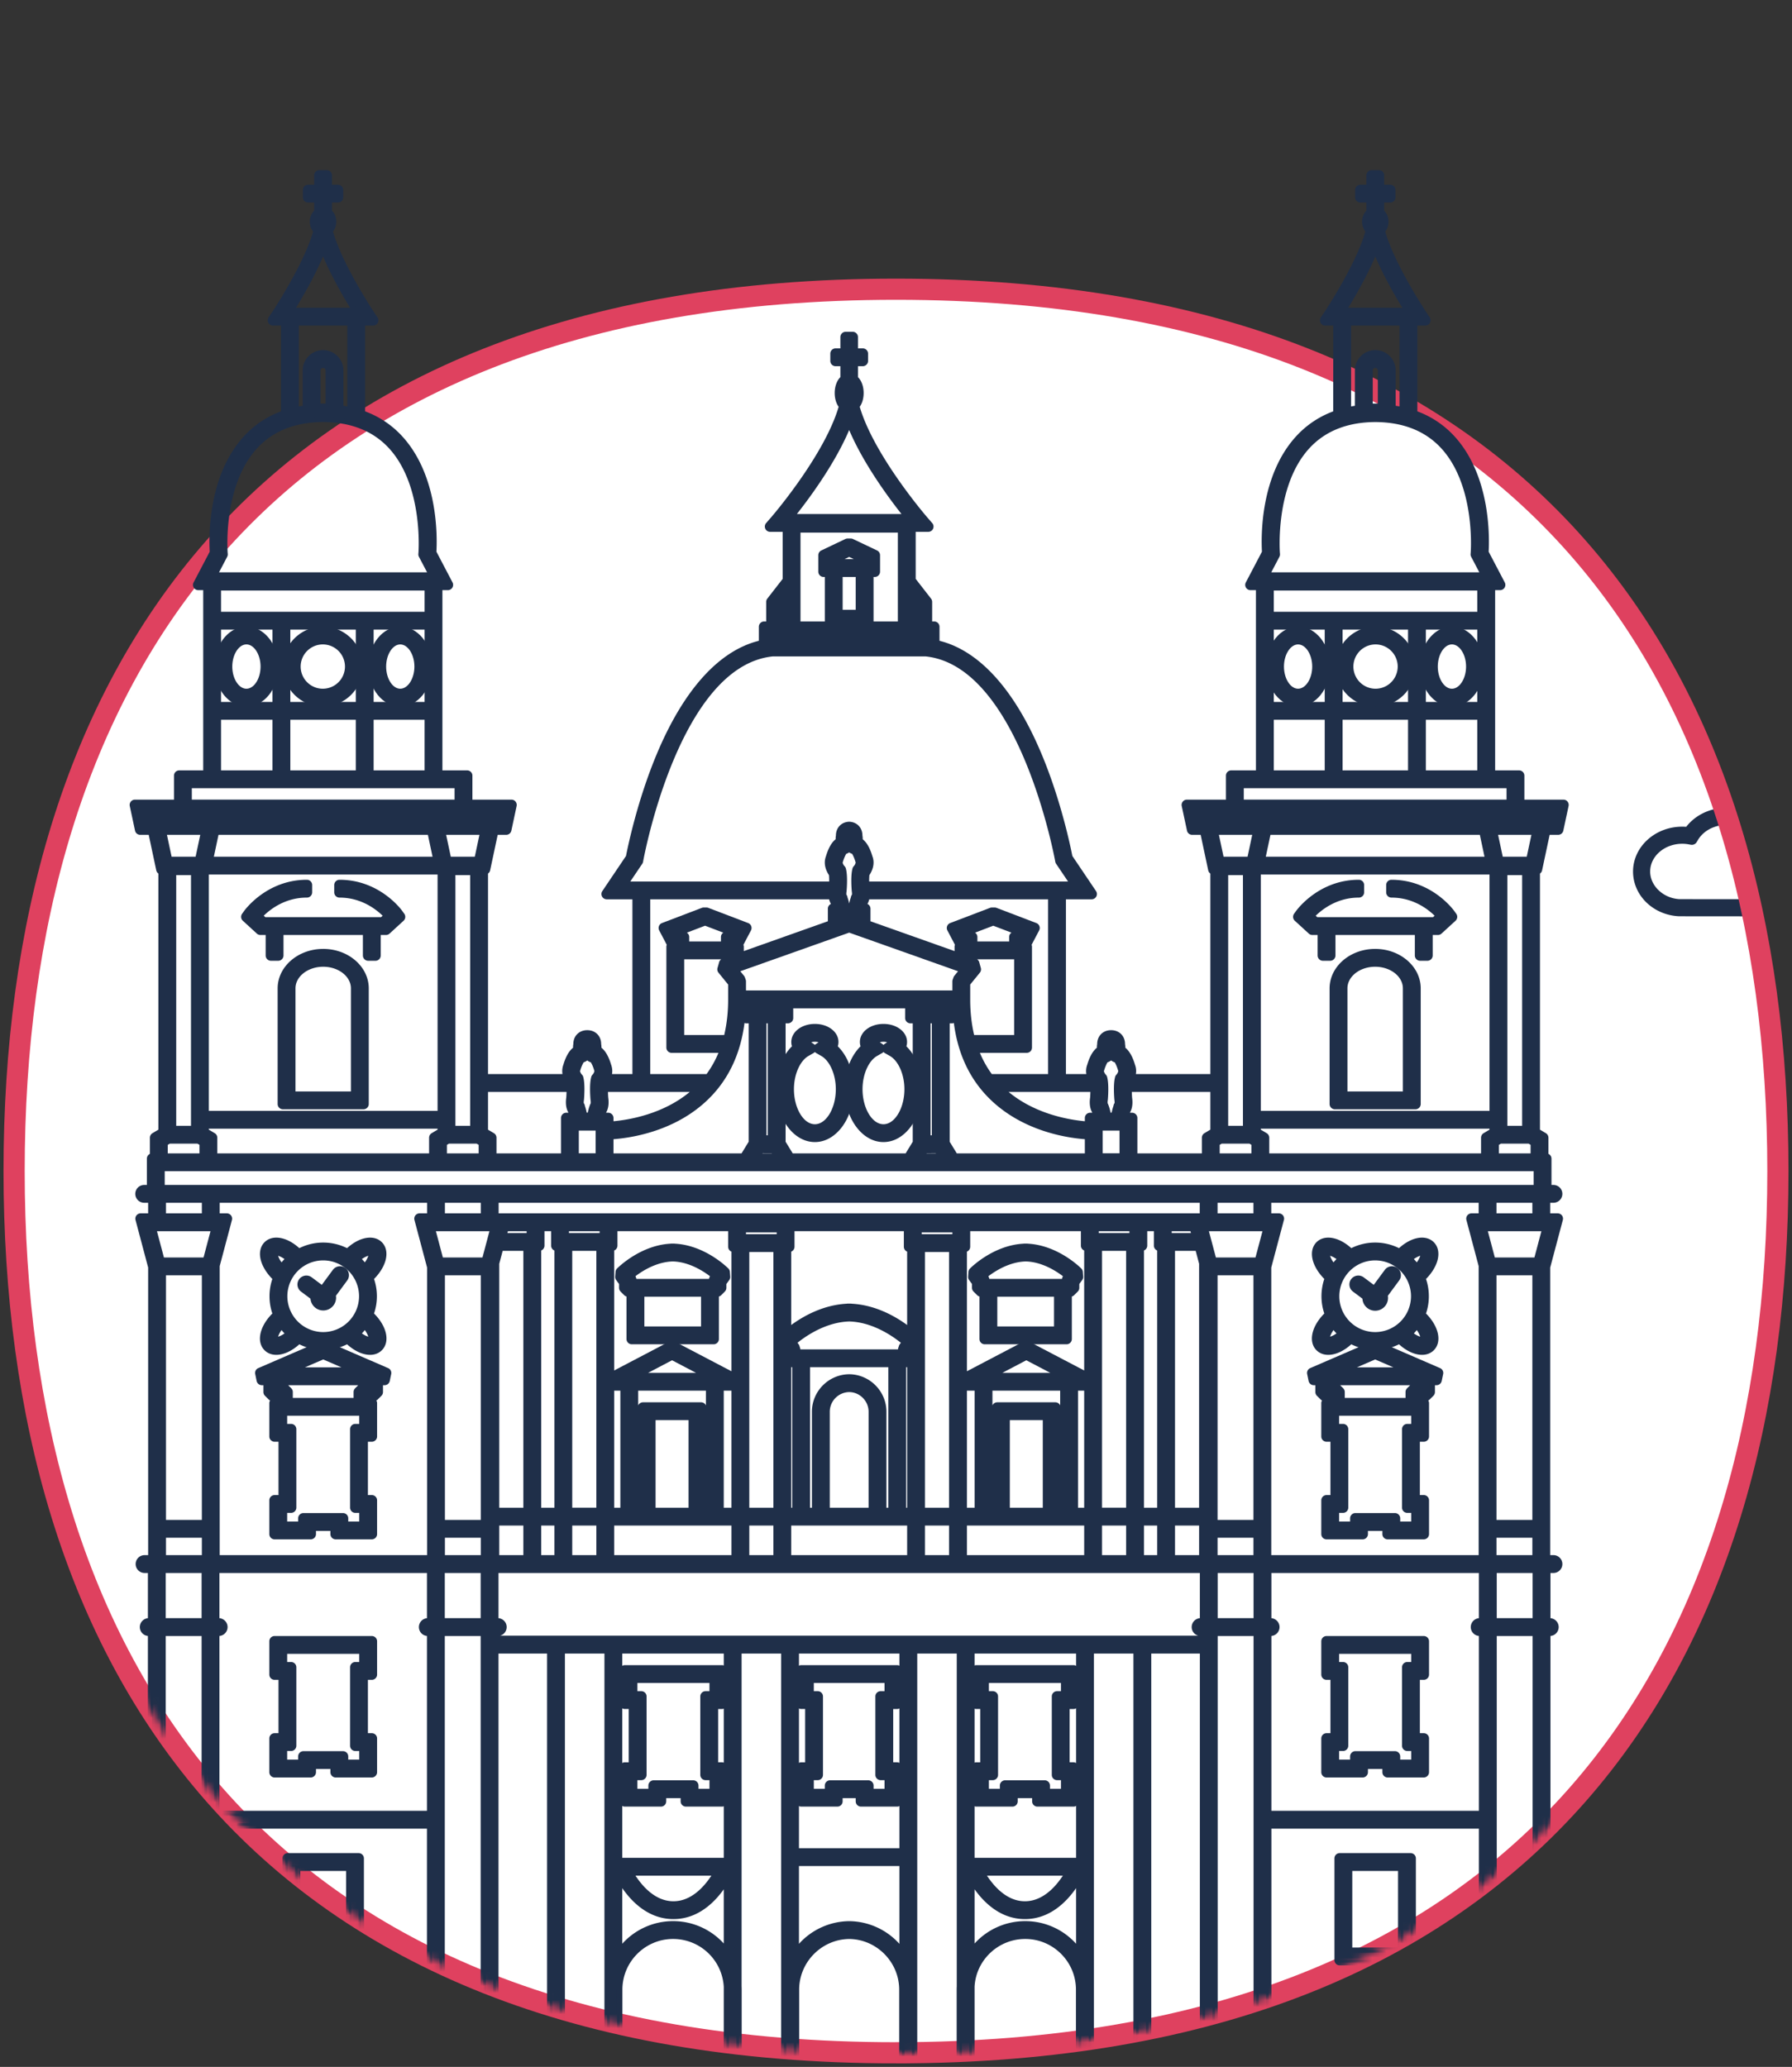
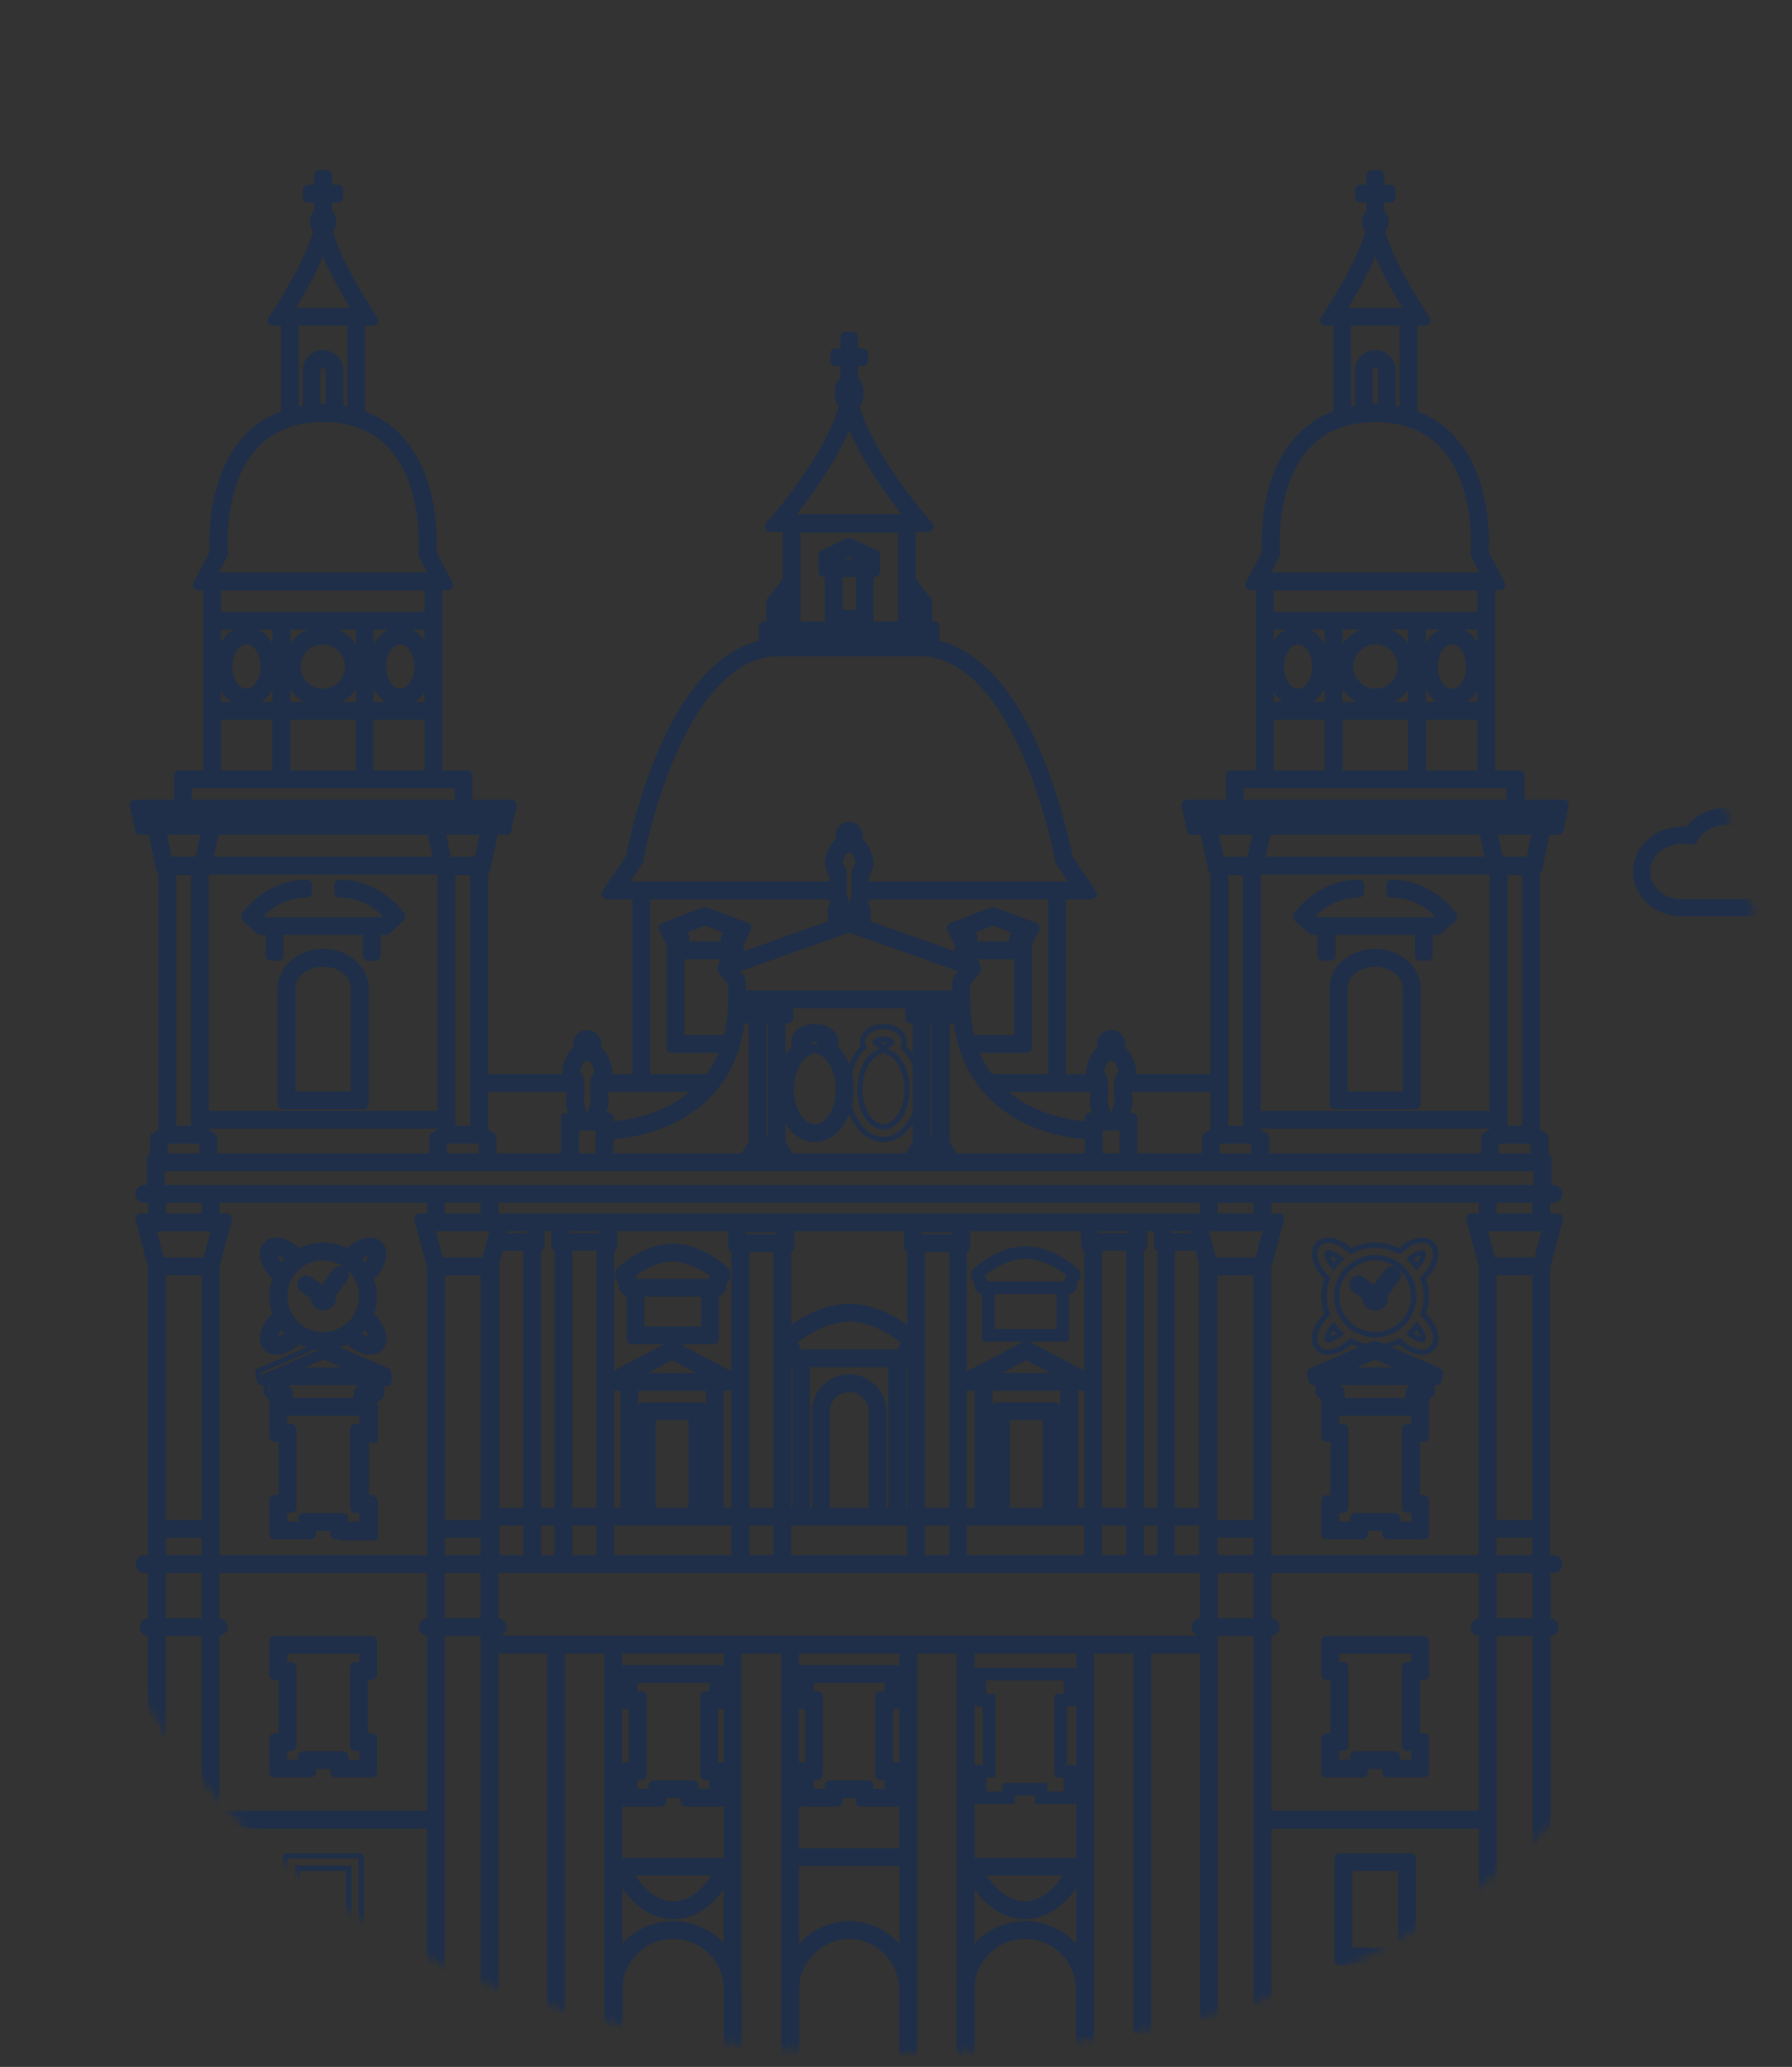
<svg xmlns="http://www.w3.org/2000/svg" xmlns:xlink="http://www.w3.org/1999/xlink" width="254" height="293">
  <rect width="100%" height="100%" fill="#333333" stroke="none" />
  <defs>
    <path d="M0 125c0 69.035 34 125 125 125s125-55.965 125-125C250 55.964 216 0 125 0S0 55.964 0 125z" id="a" />
    <path d="M0 0v166c0 69.035 34 125 125 125s125-55.965 125-125V0" id="c" />
    <path d="M0 0v166c0 69.035 34 125 125 125s125-55.965 125-125V0" id="e" />
    <path d="M0 0v166c0 69.035 34 125 125 125s125-55.965 125-125V0" id="g" />
    <path d="M0 0v166c0 69.035 34 125 125 125s125-55.965 125-125V0" id="i" />
    <path d="M0 0v166c0 69.035 34 125 125 125s125-55.965 125-125V0H0z" id="k" />
    <path d="M0 0v166c0 69.035 34 125 125 125s125-55.965 125-125V0H0z" id="m" />
    <path d="M0 0v166c0 69.035 34 125 125 125s125-55.965 125-125V0H0z" id="o" />
    <path d="M0 0v166c0 69.035 34 125 125 125s125-55.965 125-125V0H0z" id="q" />
    <path d="M0 0v166c0 69.035 34 125 125 125s125-55.965 125-125V0H0z" id="s" />
  </defs>
  <g fill="none" fill-rule="evenodd">
    <g transform="translate(2 41)">
      <mask id="b" fill="#fff">
        <use xlink:href="#a" />
      </mask>
-       <path fill="#FFF" mask="url(#b)" d="M-5 255h260V-5H-5z" />
      <path d="M263.068 88.113l-27.06-.024c-3.232-.16-5.74-2.595-5.74-5.542 0-3.066 2.774-5.563 6.174-5.563.317 0 .63.023.941.066 1.118-1.693 3.127-2.738 5.32-2.738.693 0 1.376.106 2.021.307 1.374-1.966 3.803-3.179 6.426-3.179 3.181 0 5.991 1.755 7.091 4.386 1.222.137 2.382.601 3.31 1.33a6.779 6.779 0 011.517-.172c3.406 0 6.181 2.497 6.181 5.563s-2.775 5.566-6.18 5.566z" stroke="#1F2F49" stroke-width="1.598" stroke-linecap="round" stroke-linejoin="round" mask="url(#b)" />
      <path d="M236.442 77.812c-2.95 0-5.346 2.125-5.346 4.735 0 2.466 2.21 4.58 4.933 4.714l27.04.023c2.95 0 5.351-2.122 5.351-4.737 0-2.61-2.402-4.735-5.352-4.735-.51 0-1.022.064-1.517.194l-.203.054-.16-.14a5.748 5.748 0 00-3.267-1.293l-.265-.02-.09-.251c-.903-2.444-3.483-4.085-6.416-4.085-2.46 0-4.723 1.173-5.912 3.064l-.17.283-.318-.118a5.93 5.93 0 00-2.047-.357c-2.006 0-3.827.984-4.75 2.57l-.15.25-.285-.051c-.35-.066-.716-.1-1.076-.1z" stroke="#1F2F49" stroke-width="1.598" stroke-linecap="round" stroke-linejoin="round" mask="url(#b)" />
    </g>
-     <path d="M127 291c91 0 125-55.965 125-125 0-69.036-34-125-125-125S2 96.964 2 166c0 69.035 34 125 125 125z" stroke="#df415f" stroke-width="3" />
    <g transform="translate(2)">
      <mask id="d" fill="#fff">
        <use xlink:href="#c" />
      </mask>
      <path d="M43.819 185.433a1.444 1.444 0 01-1.44-1.527l-1.486-1.11a.884.884 0 01-.348-.584.882.882 0 01.168-.66.894.894 0 011.245-.18l1.607 1.2c.072-.015.143-.023.213-.025l1.703-2.31a.892.892 0 011.244-.188c.394.292.479.85.188 1.244l-1.704 2.31a1.445 1.445 0 01-1.39 1.829" fill="#1F2F49" mask="url(#d)" />
      <mask id="f" fill="#fff">
        <use xlink:href="#e" />
      </mask>
      <path d="M46.197 179.5c-.4 0-.78.192-1.018.515l-1.566 2.124-1.432-1.069a1.254 1.254 0 00-.755-.25c-.398 0-.777.19-1.014.507a1.266 1.266 0 00.257 1.77l1.335.996a1.82 1.82 0 003.634-.104c0-.1-.01-.202-.026-.3l1.603-2.173c.2-.272.283-.606.232-.94a1.253 1.253 0 00-.5-.829 1.256 1.256 0 00-.75-.247m0 .75a.514.514 0 01.414.82l-1.824 2.473c.063.137.1.287.1.446a1.07 1.07 0 01-1.068 1.07 1.07 1.07 0 01-1.068-1.07c0-.087.013-.17.032-.25l-1.666-1.243a.515.515 0 01.616-.824l1.752 1.307a1.06 1.06 0 01.334-.059c.048 0 .093.01.139.015l1.825-2.475a.51.51 0 01.414-.21" fill="#1F2F49" mask="url(#f)" />
      <mask id="h" fill="#fff">
        <use xlink:href="#g" />
      </mask>
      <path d="M192.924 185.433a1.444 1.444 0 01-1.44-1.527l-1.486-1.11a.884.884 0 01-.348-.584.893.893 0 011.413-.84l1.607 1.2c.072-.015.143-.023.213-.025l1.703-2.31a.892.892 0 011.244-.188.89.89 0 01.187 1.244l-1.703 2.31a1.444 1.444 0 01-1.39 1.829" fill="#1F2F49" mask="url(#h)" />
      <mask id="j" fill="#fff">
        <use xlink:href="#i" />
      </mask>
      <path d="M195.302 179.5c-.4 0-.78.192-1.018.515l-1.566 2.124-1.432-1.069a1.254 1.254 0 00-.755-.25c-.398 0-.777.19-1.014.507a1.266 1.266 0 00.257 1.77l1.335.996a1.82 1.82 0 001.815 1.715 1.82 1.82 0 001.793-2.12l1.603-2.172c.2-.272.283-.606.232-.94a1.253 1.253 0 00-.5-.829 1.258 1.258 0 00-.75-.247m0 .75a.514.514 0 01.414.82l-1.824 2.473a1.063 1.063 0 01-.968 1.515 1.07 1.07 0 01-1.068-1.069c0-.087.012-.17.032-.25l-1.666-1.243a.515.515 0 11.616-.824l1.752 1.307a1.06 1.06 0 01.334-.059c.048 0 .093.01.14.015l1.824-2.475a.51.51 0 01.414-.21" fill="#1F2F49" mask="url(#j)" />
      <mask id="l" fill="#fff">
        <use xlink:href="#k" />
      </mask>
      <path d="M48.115 155.096V140.11c0-1.898-1.931-3.441-4.304-3.441s-4.304 1.543-4.304 3.44v14.987h8.608zm-10.012 1.779a.375.375 0 01-.375-.375v-16.39c0-2.878 2.729-5.22 6.083-5.22s6.083 2.342 6.083 5.22v16.39a.375.375 0 01-.375.375H38.103z" fill="#1F2F49" mask="url(#l)" />
      <mask id="n" fill="#fff">
        <use xlink:href="#m" />
      </mask>
      <path d="M39.882 154.72v-14.61c0-1.691 1.762-3.066 3.929-3.066 2.166 0 3.929 1.375 3.929 3.066v14.61h-7.858zm3.929-20.205c-3.561 0-6.458 2.51-6.458 5.595v16.39c0 .414.336.75.75.75h11.416a.75.75 0 00.75-.75v-16.39c0-3.085-2.897-5.595-6.458-5.595zm-4.68 20.956h9.359V140.11c0-2.105-2.1-3.816-4.68-3.816-2.58 0-4.678 1.71-4.678 3.816v15.36zm4.68-20.206c3.147 0 5.708 2.173 5.708 4.845v16.39H38.103v-16.39c0-2.672 2.56-4.845 5.708-4.845z" fill="#1F2F49" mask="url(#n)" />
      <mask id="p" fill="#fff">
        <use xlink:href="#o" />
      </mask>
-       <path d="M48.214 194.21l-4.403-1.905-4.404 1.905h8.807zm.277 4.33v-1.208c0-.1.04-.195.11-.266l.514-.513a.374.374 0 01.266-.11h.75v-.455h-12.64v.455h.75c.098 0 .194.04.264.11l.515.513c.07.071.11.166.11.266v1.207h9.361zm.802 17.524v-1.973h-.924a.375.375 0 01-.375-.375V202.6c0-.207.168-.375.375-.375h.924v-1.908H38.328v1.908h.924c.207 0 .375.168.375.375v11.116a.375.375 0 01-.375.375h-.924v1.973h2.306v-.827c0-.207.168-.375.375-.375h5.603c.207 0 .375.168.375.375v.827h2.306zm-3.71 1.78a.375.375 0 01-.375-.376v-.827h-2.795v.827a.375.375 0 01-.375.375h-5.114a.375.375 0 01-.375-.375v-4.78c0-.207.168-.375.375-.375h.924v-8.309h-.924a.375.375 0 01-.375-.375v-4.715c0-.207.168-.375.375-.375h.427v-.317h-.75c-.1 0-.195-.04-.265-.11l-.515-.515a.375.375 0 01-.109-.265v-1.344h-.6a.376.376 0 01-.368-.299l-.204-.986a.375.375 0 01.218-.42l8.7-3.763a.366.366 0 01.148-.032h.41c.05 0 .101.011.148.032l8.7 3.763a.375.375 0 01.217.42l-.204.986a.377.377 0 01-.368.3h-.6v1.343c0 .1-.039.194-.11.265l-.514.514a.371.371 0 01-.265.111h-.75v.317h.427c.207 0 .375.168.375.375v4.715a.375.375 0 01-.375.375h-.924v8.31h.924c.207 0 .375.167.375.374v4.78a.375.375 0 01-.375.375h-5.114z" fill="#1F2F49" mask="url(#p)" />
+       <path d="M48.214 194.21l-4.403-1.905-4.404 1.905h8.807zm.277 4.33v-1.208c0-.1.04-.195.11-.266l.514-.513a.374.374 0 01.266-.11h.75v-.455h-12.64v.455h.75c.098 0 .194.04.264.11l.515.513c.07.071.11.166.11.266v1.207h9.361zm.802 17.524v-1.973h-.924a.375.375 0 01-.375-.375V202.6c0-.207.168-.375.375-.375h.924v-1.908H38.328v1.908h.924c.207 0 .375.168.375.375v11.116a.375.375 0 01-.375.375h-.924v1.973h2.306v-.827c0-.207.168-.375.375-.375h5.603c.207 0 .375.168.375.375v.827h2.306zm-3.71 1.78a.375.375 0 01-.375-.376v-.827h-2.795v.827a.375.375 0 01-.375.375h-5.114a.375.375 0 01-.375-.375v-4.78c0-.207.168-.375.375-.375h.924v-8.309h-.924a.375.375 0 01-.375-.375v-4.715c0-.207.168-.375.375-.375h.427v-.317h-.75c-.1 0-.195-.04-.265-.11a.375.375 0 01-.109-.265v-1.344h-.6a.376.376 0 01-.368-.299l-.204-.986a.375.375 0 01.218-.42l8.7-3.763a.366.366 0 01.148-.032h.41c.05 0 .101.011.148.032l8.7 3.763a.375.375 0 01.217.42l-.204.986a.377.377 0 01-.368.3h-.6v1.343c0 .1-.039.194-.11.265l-.514.514a.371.371 0 01-.265.111h-.75v.317h.427c.207 0 .375.168.375.375v4.715a.375.375 0 01-.375.375h-.924v8.31h.924c.207 0 .375.167.375.374v4.78a.375.375 0 01-.375.375h-5.114z" fill="#1F2F49" mask="url(#p)" />
      <mask id="r" fill="#fff">
        <use xlink:href="#q" />
      </mask>
      <path d="M38.703 200.692h10.215v1.157h-.549a.75.75 0 00-.75.75v11.117c0 .415.336.75.75.75h.55v1.222h-1.557v-.45a.749.749 0 00-.75-.75H41.01a.75.75 0 00-.75.75v.45h-1.556v-1.222h.55a.75.75 0 00.75-.75v-11.117a.75.75 0 00-.75-.75h-.55v-1.156zm.143-4.329h9.93l-.44.439a.754.754 0 00-.219.53v.833h-8.612v-.832a.75.75 0 00-.22-.531l-.439-.439zm2.373-2.528l2.592-1.121 2.591 1.121H41.22zm2.796-3.722h-.409a.75.75 0 00-.298.063l-8.698 3.763a.75.75 0 00-.437.84l.204.987a.75.75 0 00.735.597h.224v.97c0 .198.08.388.22.53l.515.514a.723.723 0 00.212.148.744.744 0 00-.109.39v4.715c0 .413.336.75.75.75h.55v7.558h-.55a.75.75 0 00-.75.75v4.779c0 .414.336.75.75.75h5.114a.75.75 0 00.75-.75v-.452h2.045v.452c0 .414.336.75.75.75h5.114a.75.75 0 00.75-.75v-4.78a.75.75 0 00-.75-.75h-.549v-7.558h.55a.75.75 0 00.75-.75v-4.714a.743.743 0 00-.109-.39.719.719 0 00.211-.148l.515-.514a.753.753 0 00.22-.53v-.97h.225a.75.75 0 00.734-.597l.205-.986a.753.753 0 00-.437-.841l-8.7-3.763a.739.739 0 00-.297-.063zM37.953 202.6h1.3v11.115h-1.3v2.724h3.056v-1.201h5.603v1.2h3.056v-2.722H48.37v-11.117h1.3v-2.656H37.952v2.656zm-.837-5.781h1.124l.515.514v1.582h10.112v-1.582l.514-.514h1.125v-1.206h-13.39v1.206zm.48-2.233h12.43l-6.215-2.69-6.215 2.69zm6.42-3.723l8.698 3.764-.204.986h-.975v1.72l-.515.513h-1.125v1.069h.802v4.715h-1.299v9.058h1.3v4.779h-5.115v-1.202h-3.545v1.202h-5.114v-4.78h1.3v-9.058h-1.3v-4.714h.802v-1.069h-1.125l-.515-.513v-1.72h-.974l-.204-.986 8.698-3.764h.41z" fill="#1F2F49" mask="url(#r)" />
      <mask id="t" fill="#fff">
        <use xlink:href="#s" />
      </mask>
-       <path d="M40.193 276.453h7.236v-11.607h-7.236v11.607zm-1.404 1.779a.374.374 0 01-.375-.375v-14.415c0-.208.167-.375.375-.375h10.043c.207 0 .375.167.375.375v14.415a.375.375 0 01-.375.375H38.789z" fill="#1F2F49" mask="url(#t)" />
      <path d="M40.568 276.078h6.486v-10.857h-6.486v10.857zm8.264-13.386H38.789a.749.749 0 00-.75.75v14.415c0 .415.335.75.75.75h10.043c.415 0 .75-.335.75-.75v-14.415a.749.749 0 00-.75-.75zm-9.014 14.136h7.986v-12.357h-7.986v12.357zm-1.03 1.029h10.044v-14.415H38.788v14.415zM49.293 249.817v-1.972h-.924a.375.375 0 01-.375-.375v-11.117c0-.207.168-.375.375-.375h.924v-1.907H38.328v1.907h.924c.207 0 .375.168.375.375v11.117a.375.375 0 01-.375.375h-.924v1.972h2.306v-.826c0-.207.168-.375.375-.375h5.603c.207 0 .375.168.375.375v.826h2.306zm-3.71 1.78a.375.375 0 01-.375-.376v-.827h-2.795v.827a.375.375 0 01-.375.375h-5.114a.375.375 0 01-.375-.375v-4.78c0-.207.168-.375.375-.375h.924v-8.309h-.924a.375.375 0 01-.375-.375v-4.714c0-.207.168-.375.375-.375h13.773c.207 0 .375.168.375.375v4.714a.375.375 0 01-.375.375h-.925v8.31h.925c.207 0 .375.167.375.374v4.78a.375.375 0 01-.375.375h-5.114z" fill="#1F2F49" mask="url(#t)" />
      <path d="M38.703 234.446h10.215v1.157h-.549a.75.75 0 00-.75.75v11.116c0 .415.336.75.75.75h.55v1.223h-1.557v-.45a.749.749 0 00-.75-.75H41.01a.75.75 0 00-.75.75v.45h-1.556v-1.223h.55a.75.75 0 00.75-.75v-11.116a.75.75 0 00-.75-.75h-.55v-1.157zm11.994-2.528H36.924a.75.75 0 00-.75.75v4.715c0 .414.336.75.75.75h.55v7.558h-.55a.75.75 0 00-.75.75v4.78c0 .414.336.75.75.75h5.114a.75.75 0 00.75-.75v-.452h2.045v.452c0 .414.336.75.75.75h5.114a.75.75 0 00.75-.75v-4.78a.75.75 0 00-.75-.75h-.549v-7.558h.55a.75.75 0 00.75-.75v-4.715a.75.75 0 00-.75-.75zm-12.744 4.435h1.3v11.116h-1.3v2.723h3.056v-1.2h5.603v1.2h3.056v-2.723H48.37v-11.116h1.3v-2.657H37.952v2.657zm12.744-3.685v4.715h-1.299v9.058h1.3v4.78h-5.115v-1.202h-3.545v1.202h-5.114v-4.78h1.3v-9.058h-1.3v-4.715h13.773zM98.936 253.95v-1.973h-.925a.375.375 0 01-.374-.375v-11.116c0-.207.168-.375.374-.375h.925v-1.907H87.97v1.907h.924c.207 0 .375.168.375.375v11.116a.375.375 0 01-.375.375h-.924v1.973h2.306v-.827c0-.207.169-.375.376-.375h5.602c.207 0 .375.168.375.375v.827h2.306zm-3.71 1.778a.375.375 0 01-.376-.375v-.826h-2.794v.826a.375.375 0 01-.376.375h-5.114a.375.375 0 01-.374-.375v-4.779c0-.207.168-.375.375-.375h.924v-8.31h-.924a.375.375 0 01-.375-.375V236.8c0-.207.168-.375.375-.375h13.773c.206 0 .374.168.374.375v4.714a.375.375 0 01-.374.375h-.925v8.31h.924c.207 0 .376.168.376.375v4.78a.375.375 0 01-.376.374h-5.114z" fill="#1F2F49" mask="url(#t)" />
      <path d="M88.345 238.58H98.56v1.156h-.549a.75.75 0 00-.75.75v11.116c0 .415.336.75.75.75h.55v1.223h-1.557v-.452a.75.75 0 00-.75-.75h-5.603a.75.75 0 00-.75.75v.452h-1.556v-1.223h.55a.75.75 0 00.75-.75v-11.116a.75.75 0 00-.75-.75h-.55v-1.157zm11.994-2.53H86.566a.75.75 0 00-.75.75v4.715c0 .415.336.75.75.75h.55v7.56h-.55a.75.75 0 00-.75.75v4.778c0 .414.336.75.75.75h5.114a.75.75 0 00.75-.75v-.45h2.046v.45c0 .414.335.75.75.75h5.113a.75.75 0 00.75-.75v-4.779a.75.75 0 00-.75-.75h-.549v-7.559h.55a.75.75 0 00.75-.75V236.8a.75.75 0 00-.75-.75zm-12.744 4.436h1.3v11.116h-1.3v2.723h3.056v-1.202h5.603v1.202h3.056v-2.723h-1.299v-11.116h1.3v-2.657H87.594v2.657zm12.744-3.686v4.715H99.04v9.06h1.3v4.778h-5.114v-1.2H91.68v1.2h-5.114v-4.779h1.3v-9.059h-1.3V236.8h13.773zM123.75 253.95v-1.973h-.924a.375.375 0 01-.375-.375v-11.116c0-.207.168-.375.375-.375h.924v-1.907h-10.774v1.907h.924c.207 0 .375.168.375.375v11.116a.375.375 0 01-.375.375h-.924v1.973h2.306v-.827c0-.207.168-.375.375-.375h5.412c.207 0 .375.168.375.375v.827h2.306zm-3.709 1.778a.374.374 0 01-.375-.375v-.826h-2.605v.826a.375.375 0 01-.375.375h-5.114a.375.375 0 01-.375-.375v-4.779c0-.207.168-.375.375-.375h.924v-8.31h-.924a.375.375 0 01-.375-.375V236.8c0-.207.168-.375.375-.375h13.582c.207 0 .375.168.375.375v4.714a.375.375 0 01-.375.375h-.924v8.31h.924c.207 0 .375.168.375.375v4.78a.375.375 0 01-.375.374h-5.113z" fill="#1F2F49" mask="url(#t)" />
      <path d="M113.352 238.58h10.023v1.156h-.549a.75.75 0 00-.75.75v11.116c0 .415.337.75.75.75h.55v1.223h-1.556v-.452a.75.75 0 00-.75-.75h-5.412a.75.75 0 00-.75.75v.452h-1.556v-1.223h.548a.75.75 0 00.75-.75v-11.116a.75.75 0 00-.75-.75h-.549v-1.157zm11.802-2.53h-13.581a.75.75 0 00-.75.75v4.715c0 .415.336.75.75.75h.549v7.56h-.55a.75.75 0 00-.75.75v4.778c0 .414.337.75.75.75h5.114a.75.75 0 00.75-.75v-.45h1.854v.45c0 .414.336.75.75.75h5.114a.75.75 0 00.75-.75v-4.779a.75.75 0 00-.75-.75h-.55v-7.559h.55a.75.75 0 00.75-.75V236.8a.75.75 0 00-.75-.75zm-12.552 4.436h1.298v11.116h-1.299v2.723h3.056v-1.202h5.413v1.202h3.056v-2.723h-1.3v-11.116h1.3v-2.657H112.6v2.657zm12.552-3.686v4.715h-1.3v9.06h1.3v4.778h-5.114v-1.2h-3.355v1.2h-5.112v-4.779h1.299v-9.059h-1.3V236.8h13.582zM48.73 178.451c.362.335.687.706.973 1.107.397-.443.696-.928.836-1.363.12-.373.076-.556.058-.584l-.002.001c-.01 0-.055-.013-.136-.013-.391 0-1.05.266-1.728.852m-11.568-.852a.326.326 0 00-.15.024c-.007.016-.051.2.069.572.14.435.44.92.836 1.363.287-.4.612-.772.973-1.107-.68-.586-1.338-.852-1.728-.852m6.648.696a5.463 5.463 0 00-5.457 5.457 5.462 5.462 0 005.457 5.456 5.462 5.462 0 005.456-5.456 5.463 5.463 0 00-5.456-5.457m-6.781 11.596c.01 0 .056.012.133.012.39 0 1.049-.265 1.728-.85a7.28 7.28 0 01-.97-1.105c-.874.99-.985 1.8-.894 1.945-.001 0 0-.002.003-.002m11.7-.839c.679.586 1.338.851 1.729.851a.333.333 0 00.149-.023c.08-.135-.038-.97-.905-1.936a7.213 7.213 0 01-.972 1.108m1.723 2.633c-.994 0-2.183-.587-3.198-1.574a7.215 7.215 0 01-6.891 0c-1.014.986-2.204 1.574-3.197 1.574-.566 0-1.052-.187-1.406-.542-.517-.517-.671-1.297-.43-2.198.22-.828.765-1.708 1.535-2.477.057-.057.114-.112.173-.165a7.168 7.168 0 01-.465-2.55c0-.88.156-1.738.465-2.553a5.4 5.4 0 01-.173-.166c-.701-.7-1.226-1.515-1.477-2.293-.317-.979-.184-1.825.373-2.383.354-.353.84-.54 1.405-.54.993 0 2.182.586 3.197 1.573a7.22 7.22 0 016.89 0c1.015-.986 2.205-1.573 3.199-1.573.565 0 1.05.187 1.405.54.557.558.689 1.404.373 2.383-.251.777-.776 1.592-1.478 2.294a6.628 6.628 0 01-.172.165c.308.814.464 1.672.464 2.552a7.18 7.18 0 01-.464 2.551c.058.053.115.108.172.165 1.675 1.674 2.14 3.641 1.105 4.675-.354.355-.84.542-1.405.542" fill="#1F2F49" mask="url(#t)" />
      <path d="M37.422 189.486c.066-.228.212-.56.486-.935.133.163.272.32.418.472a3.04 3.04 0 01-.904.463zm11.875-.465c.145-.15.283-.307.415-.47.274.376.421.706.487.935-.234-.066-.55-.213-.902-.465zm-5.487-.188a5.087 5.087 0 01-5.08-5.08 5.087 5.087 0 015.08-5.082 5.087 5.087 0 015.082 5.082 5.088 5.088 0 01-5.082 5.08zm-5.9-9.881a3.239 3.239 0 01-.489-.93c.242.067.557.214.903.46-.145.15-.283.308-.415.47zm11.387-.47c.352-.252.67-.399.904-.464l-.019.061c-.087.27-.253.575-.47.873a7.394 7.394 0 00-.415-.47zm-12.129-3.04c-.667 0-1.245.226-1.67.651-.653.654-.822 1.66-.466 2.764.27.833.828 1.7 1.57 2.444.001 0 .002 0 .003.002a7.548 7.548 0 00-.405 2.45c0 .839.136 1.662.405 2.448l-.002.001c-.817.816-1.397 1.757-1.634 2.648-.276 1.034-.088 1.944.528 2.56.426.425 1.004.65 1.67.65 1.04 0 2.212-.54 3.261-1.494a7.584 7.584 0 006.765 0c1.048.953 2.221 1.494 3.26 1.494.667 0 1.244-.225 1.671-.65 1.188-1.19.723-3.379-1.105-5.207l-.003-.002a7.536 7.536 0 00.405-2.448c0-.842-.136-1.663-.405-2.45l.003-.002c.743-.743 1.3-1.611 1.57-2.444.356-1.103.187-2.11-.465-2.763-.426-.425-1.004-.65-1.67-.65-1.04-.001-2.212.538-3.26 1.493a7.601 7.601 0 00-6.766 0c-1.048-.954-2.22-1.495-3.26-1.495zm-.006 14.837c.532 0 1.422-.37 2.283-1.231a.008.008 0 01.004-.005 6.92 6.92 0 01-1.475-1.692c-.038.037-.077.072-.115.11-1.158 1.158-1.427 2.367-1.104 2.69.083.083.224.127.407.127zm13.297 0c.183 0 .324-.044.407-.127.324-.323.054-1.532-1.105-2.69-.037-.04-.076-.073-.114-.11a6.92 6.92 0 01-1.475 1.691l.003.005c.862.86 1.752 1.23 2.284 1.23zm-6.649-.696a5.839 5.839 0 005.832-5.83 5.838 5.838 0 00-5.832-5.832 5.838 5.838 0 00-5.83 5.832 5.839 5.839 0 005.83 5.83zm-5.836-9.431a6.898 6.898 0 011.475-1.691l-.004-.005c-.86-.861-1.75-1.231-2.283-1.231-.183 0-.324.043-.407.126-.16.16-.172.52-.03.96.181.56.595 1.192 1.134 1.731.038.038.077.072.115.11zm11.673 0c.038-.037.077-.071.114-.11.54-.538.953-1.17 1.135-1.732.142-.439.13-.798-.03-.959-.083-.083-.224-.126-.407-.126-.533 0-1.422.37-2.284 1.232l-.003.004a6.898 6.898 0 011.475 1.69zm-12.479-3.96c.893 0 2.012.544 3.005 1.536.043.043.082.09.124.135a6.814 6.814 0 013.513-.971c1.283 0 2.486.355 3.514.97.041-.043.081-.09.124-.133.993-.993 2.112-1.537 3.005-1.536.453 0 .85.14 1.14.431.453.453.553 1.163.282 2.002-.234.722-.726 1.483-1.387 2.143a6.365 6.365 0 01-.353.326c.345.819.536 1.715.536 2.657 0 .94-.19 1.837-.536 2.655.121.105.24.212.353.326 1.497 1.496 1.972 3.279 1.105 4.147-.29.292-.687.43-1.14.43-.893 0-2.012-.542-3.005-1.536-.043-.042-.083-.09-.124-.133a6.818 6.818 0 01-3.514.97 6.814 6.814 0 01-3.513-.97c-.042.044-.08.09-.124.133-.993.993-2.112 1.536-3.006 1.536-.453 0-.848-.138-1.14-.43-.867-.868-.392-2.65 1.105-4.147.114-.114.233-.221.353-.326a6.833 6.833 0 01-.535-2.655c0-.942.191-1.839.535-2.657a6.743 6.743 0 01-.353-.326c-.66-.66-1.152-1.42-1.386-2.143-.27-.839-.17-1.55.281-2.001.292-.292.687-.433 1.141-.433zM50.187 135.822a.375.375 0 01-.375-.375v-3.28H37.81v3.28a.375.375 0 01-.375.375h-1.029a.375.375 0 01-.375-.375v-3.28h-1.116a.373.373 0 01-.254-.099l-1.986-1.82a.374.374 0 01-.052-.493l.262-.37c.125-.176 3.117-4.296 8.614-4.296.207 0 .375.168.375.375v1.03a.375.375 0 01-.375.374c-3.384 0-5.65 1.891-6.656 2.954l.618.566h16.701l.616-.564c-1.01-1.064-3.284-2.956-6.654-2.956a.375.375 0 01-.375-.375v-1.029c0-.207.168-.375.375-.375 5.508 0 8.49 4.12 8.613 4.296l.263.37a.377.377 0 01-.052.493l-1.987 1.82a.373.373 0 01-.253.1h-1.116v3.28a.375.375 0 01-.375.374h-1.029z" fill="#1F2F49" mask="url(#t)" />
      <path d="M46.123 124.714a.75.75 0 00-.75.75v1.029c0 .414.335.75.75.75 2.96 0 5.04 1.527 6.114 2.568l-.222.203H35.606l-.224-.205c1.07-1.04 3.145-2.566 6.116-2.566a.75.75 0 00.75-.75v-1.029a.75.75 0 00-.75-.75c-5.689 0-8.79 4.271-8.919 4.454l-.263.369a.75.75 0 00.105.988l1.987 1.821a.748.748 0 00.507.197h.74v2.904c0 .414.336.75.75.75h1.029a.75.75 0 00.75-.75v-2.904h11.253v2.904c0 .414.336.75.75.75h1.029a.75.75 0 00.75-.75v-2.904h.741a.75.75 0 00.507-.197l1.987-1.821a.752.752 0 00.104-.988l-.263-.37c-.128-.181-3.22-4.453-8.919-4.453m0 .75c5.309 0 8.188 3.969 8.308 4.138l.263.37-1.987 1.821h-1.491v3.654h-1.029v-3.654H37.434v3.654h-1.029v-3.654h-1.49l-1.987-1.821.262-.37c.12-.169 2.999-4.138 8.308-4.138v1.029c-3.894 0-6.38 2.43-7.184 3.354l1 .917h16.993l1-.916c-.809-.923-3.305-3.355-7.184-3.355v-1.029M43.756 90.977a3.52 3.52 0 00-3.516 3.516 3.52 3.52 0 003.516 3.515 3.52 3.52 0 003.516-3.515 3.52 3.52 0 00-3.516-3.516m0 8.81a5.3 5.3 0 01-5.294-5.294 5.3 5.3 0 015.294-5.294 5.3 5.3 0 015.294 5.294 5.3 5.3 0 01-5.294 5.295" fill="#1F2F49" mask="url(#t)" />
      <path d="M43.756 97.633a3.144 3.144 0 01-3.141-3.141 3.144 3.144 0 013.14-3.14 3.144 3.144 0 013.142 3.14 3.144 3.144 0 01-3.141 3.14m0-8.81a5.675 5.675 0 00-5.67 5.67 5.676 5.676 0 005.67 5.67 5.676 5.676 0 005.669-5.67 5.675 5.675 0 00-5.67-5.67m0 9.56a3.895 3.895 0 003.892-3.89 3.895 3.895 0 00-3.891-3.89 3.895 3.895 0 00-3.891 3.89 3.895 3.895 0 003.89 3.89m0-8.81a4.925 4.925 0 014.92 4.92 4.925 4.925 0 01-4.92 4.92 4.925 4.925 0 01-4.918-4.92 4.925 4.925 0 014.919-4.92M54.735 90.977c-1.311 0-2.378 1.577-2.378 3.516 0 1.938 1.067 3.515 2.378 3.515 1.312 0 2.378-1.577 2.378-3.515 0-1.94-1.066-3.516-2.378-3.516m0 8.81c-2.292 0-4.157-2.374-4.157-5.294 0-2.92 1.865-5.294 4.157-5.294s4.157 2.375 4.157 5.294c0 2.92-1.865 5.295-4.157 5.295" fill="#1F2F49" mask="url(#t)" />
      <path d="M54.735 97.633c-1.086 0-2.003-1.437-2.003-3.141 0-1.702.917-3.14 2.003-3.14s2.003 1.438 2.003 3.14c0 1.704-.917 3.14-2.003 3.14m0-8.81c-2.5 0-4.532 2.544-4.532 5.67 0 3.127 2.033 5.67 4.532 5.67s4.532-2.543 4.532-5.67c0-3.126-2.033-5.67-4.532-5.67m0 9.56c1.518 0 2.753-1.744 2.753-3.89 0-2.144-1.235-3.89-2.753-3.89s-2.753 1.746-2.753 3.89c0 2.146 1.235 3.89 2.753 3.89m0-8.81c2.085 0 3.782 2.208 3.782 4.92 0 2.713-1.697 4.92-3.782 4.92s-3.782-2.207-3.782-4.92c0-2.712 1.697-4.92 3.782-4.92M32.928 90.977c-1.312 0-2.378 1.577-2.378 3.516 0 1.938 1.066 3.515 2.378 3.515s2.378-1.577 2.378-3.515c0-1.94-1.066-3.516-2.378-3.516m0 8.81c-2.292 0-4.157-2.374-4.157-5.294 0-2.92 1.865-5.294 4.157-5.294s4.157 2.375 4.157 5.294c0 2.92-1.865 5.295-4.157 5.295" fill="#1F2F49" mask="url(#t)" />
      <path d="M32.928 97.633c-1.086 0-2.003-1.437-2.003-3.141 0-1.702.917-3.14 2.003-3.14s2.003 1.438 2.003 3.14c0 1.704-.917 3.14-2.003 3.14m0-8.81c-2.499 0-4.532 2.544-4.532 5.67 0 3.127 2.033 5.67 4.532 5.67 2.5 0 4.532-2.543 4.532-5.67 0-3.126-2.033-5.67-4.532-5.67m0 9.56c1.52 0 2.753-1.744 2.753-3.89 0-2.144-1.234-3.89-2.753-3.89-1.518 0-2.753 1.746-2.753 3.89 0 2.146 1.235 3.89 2.753 3.89m0-8.81c2.085 0 3.782 2.208 3.782 4.92 0 2.713-1.697 4.92-3.782 4.92s-3.782-2.207-3.782-4.92c0-2.712 1.697-4.92 3.782-4.92M98.803 181.67v-.063c0-.04.006-.079.02-.117l.097-.3a.328.328 0 01.052-.105l.175-.24c-1.027-.84-3.205-2.33-5.797-2.397-2.595.066-4.772 1.555-5.798 2.394l.176.243a.352.352 0 01.053.104l.098.301a.386.386 0 01.018.117v.062h10.906zm-9.847 6.74h8.787v-4.963h-8.787v4.963zm-1.403 1.78a.374.374 0 01-.375-.376v-6.367h-.17a.378.378 0 01-.266-.109l-.514-.514a.376.376 0 01-.11-.265v-.664l-.479-.662a.37.37 0 01-.07-.248l.05-.663a.377.377 0 01.107-.235c.13-.13 3.205-3.206 7.358-3.412a.368.368 0 01.094-.013l.115.002.126.375-.012-.375.115-.002c.033 0 .066.005.097.013 4.151.208 7.226 3.281 7.355 3.412.062.063.1.146.107.235l.05.663a.37.37 0 01-.07.248l-.479.662v.664c0 .1-.04.195-.11.265l-.514.514a.377.377 0 01-.265.11h-.17v6.366a.375.375 0 01-.376.375H87.553z" fill="#1F2F49" mask="url(#t)" />
      <path d="M89.331 188.035h8.037v-4.213h-8.037v4.213zm-1.265-7.119c1.015-.775 3.014-2.039 5.302-2.094 2.253.055 4.249 1.32 5.266 2.095a.773.773 0 00-.071.155l-.072.222H88.209l-.071-.221a.744.744 0 00-.072-.157zm5.456-4.629l-.126.003-.059.001-.033-.001-.125-.003a.693.693 0 00-.145.015c-4.281.227-7.441 3.388-7.575 3.522a.752.752 0 00-.213.47l-.051.663a.751.751 0 00.141.497l.408.563v.542a.75.75 0 00.219.53l.514.515a.76.76 0 00.326.19v6.02c0 .415.336.75.75.75h11.594c.415 0 .75-.335.75-.75v-6.02a.754.754 0 00.326-.19l.514-.515a.75.75 0 00.22-.53v-.542l.408-.563a.75.75 0 00.14-.497l-.05-.663a.753.753 0 00-.214-.47c-.134-.135-3.297-3.296-7.577-3.523a.735.735 0 00-.142-.014zm-4.941 12.498h9.537v-5.713h-9.537v5.713zm-1.059-6.741h11.656v-.437l.098-.302.38-.524c-.853-.742-3.323-2.636-6.306-2.708-2.992.072-5.455 1.966-6.306 2.707l.38.525.098.302v.437zm6-5.007v.008c4.039.165 7.055 3.174 7.185 3.306l.05.663-.55.76v.785l-.514.513h-.546v6.742H87.553v-6.742h-.545l-.514-.513v-.785l-.551-.76.051-.663c.129-.132 3.146-3.141 7.185-3.306v-.008c.057 0 .114.003.171.004.058-.001.114-.004.172-.004zM112.315 147.722c.01 0 .054.06.158.13l.683.465a.373.373 0 01.163.325.37.37 0 01-.19.31l-.714.41c-1.35.769-2.255 2.796-2.255 5.04 0 2.947 1.499 5.344 3.342 5.344 1.844 0 3.344-2.397 3.344-5.344 0-2.244-.906-4.271-2.256-5.041l-.715-.408a.37.37 0 01-.19-.311.373.373 0 01.164-.325l.682-.464c.116-.078.157-.143.162-.16-.03-.07-.444-.388-1.191-.388-.746 0-1.16.317-1.19.419l.003-.002m1.187 13.803c-2.824 0-5.121-3.196-5.121-7.123 0-2.425.878-4.678 2.31-5.972a1.745 1.745 0 01-.156-.718c0-1.226 1.303-2.186 2.967-2.186 1.665 0 2.968.96 2.968 2.186 0 .246-.053.489-.156.718 1.432 1.294 2.31 3.547 2.31 5.972 0 3.927-2.297 7.123-5.122 7.123" fill="#1F2F49" mask="url(#t)" />
      <path d="M113.502 159.371c-1.608 0-2.968-2.276-2.968-4.97 0-2.08.85-4.02 2.067-4.715l.715-.408a.753.753 0 00.186-.149.753.753 0 00.186.15l.716.408c1.217.694 2.066 2.633 2.066 4.714 0 2.694-1.359 4.97-2.968 4.97zm-.517-11.624c.138-.038.311-.067.517-.067.206 0 .38.03.517.067l-.38.26a.74.74 0 00-.137.118.74.74 0 00-.136-.119l-.38-.259zm.517-2.597c-1.874 0-3.342 1.125-3.342 2.562 0 .21.031.415.092.614-1.416 1.393-2.247 3.613-2.247 6.075 0 4.135 2.466 7.498 5.497 7.498 3.031 0 5.497-3.363 5.497-7.498 0-2.462-.83-4.682-2.247-6.075.062-.199.093-.405.093-.614 0-1.437-1.468-2.562-3.343-2.562zm0 14.971c2.05 0 3.718-2.566 3.718-5.72 0-2.375-.982-4.53-2.444-5.366l-.716-.408.682-.464c.206-.14.324-.304.324-.45 0-.37-.669-.783-1.564-.783s-1.563.413-1.563.782c0 .147.118.311.323.451l.682.464-.715.408c-1.462.835-2.445 2.991-2.445 5.366 0 3.154 1.668 5.72 3.718 5.72zm0-14.22c1.454 0 2.593.795 2.593 1.811 0 .285-.09.558-.26.804 1.484 1.177 2.414 3.404 2.414 5.885 0 3.721-2.129 6.748-4.747 6.748-2.617 0-4.747-3.027-4.747-6.748 0-2.48.93-4.708 2.414-5.885a1.401 1.401 0 01-.259-.804c0-1.016 1.138-1.812 2.592-1.812zM120.585 79.636v-.043l-2.222-1.058-2.222 1.058v.043h4.444zm-3.522 7.179h2.6v-5.401h-2.6v5.4zm-1.403 1.779a.375.375 0 01-.375-.375v-6.805h-.548a.375.375 0 01-.375-.375v-2.333c0-.144.083-.276.214-.34l3.402-1.618a.39.39 0 01.161-.036h.447c.056 0 .111.013.162.036l3.402 1.619a.377.377 0 01.214.339v2.333a.375.375 0 01-.375.375h-.548v6.805a.375.375 0 01-.375.375h-5.406z" fill="#1F2F49" mask="url(#t)" />
      <path d="M117.439 86.44h1.849v-4.651h-1.849v4.651zm.273-7.179l.651-.31.651.31h-1.302zm.875-2.924h-.447a.744.744 0 00-.322.073l-3.403 1.619a.75.75 0 00-.428.677v2.333c0 .414.336.75.75.75h.173v6.43c0 .414.336.75.75.75h5.407a.75.75 0 00.75-.75v-6.43h.173a.75.75 0 00.75-.75v-2.333a.75.75 0 00-.428-.677l-3.403-1.619a.747.747 0 00-.322-.073zm-1.898 10.854h3.349V81.04h-3.349v6.151zm-.923-7.18h5.194v-.655l-2.597-1.236-2.597 1.236v.655zm2.821-2.924l3.403 1.619v2.333h-.923v7.18h-5.407v-7.18h-.923v-2.333l3.403-1.619h.447zM197.22 155.096V140.11c0-1.898-1.93-3.441-4.304-3.441-2.373 0-4.304 1.543-4.304 3.44v14.987h8.608zm-10.012 1.779a.375.375 0 01-.375-.375v-16.39c0-2.878 2.73-5.22 6.083-5.22 3.354 0 6.083 2.342 6.083 5.22v16.39a.375.375 0 01-.375.375h-11.416z" fill="#1F2F49" mask="url(#t)" />
      <path d="M188.987 154.72v-14.61c0-1.691 1.763-3.066 3.929-3.066 2.167 0 3.929 1.375 3.929 3.066v14.61h-7.858zm3.929-20.205c-3.56 0-6.457 2.51-6.457 5.595v16.39c0 .414.336.75.75.75h11.415a.75.75 0 00.75-.75v-16.39c0-3.085-2.897-5.595-6.458-5.595zm-4.68 20.956h9.359V140.11c0-2.105-2.1-3.816-4.68-3.816-2.58 0-4.678 1.71-4.678 3.816v15.36zm4.68-20.206c3.148 0 5.708 2.173 5.708 4.845v16.39h-11.415v-16.39c0-2.672 2.56-4.845 5.707-4.845zM197.32 194.21l-4.404-1.905-4.404 1.905h8.807zm.277 4.33v-1.208c0-.1.04-.195.11-.266l.514-.513a.37.37 0 01.265-.11h.75v-.455h-12.64v.455h.75c.098 0 .194.04.265.11l.514.513c.07.071.11.166.11.266v1.207h9.362zm.802 17.524v-1.973h-.925a.375.375 0 01-.375-.375V202.6c0-.207.168-.375.375-.375h.925v-1.908h-10.966v1.908h.924c.207 0 .375.168.375.375v11.116a.375.375 0 01-.375.375h-.924v1.973h2.306v-.827c0-.207.168-.375.375-.375h5.603c.207 0 .375.168.375.375v.827h2.307zm-3.71 1.78a.375.375 0 01-.375-.376v-.827h-2.796v.827a.375.375 0 01-.375.375h-5.114a.375.375 0 01-.375-.375v-4.78c0-.207.168-.375.375-.375h.925v-8.309h-.925a.375.375 0 01-.375-.375v-4.715c0-.207.168-.375.375-.375h.427v-.317h-.75a.372.372 0 01-.265-.11l-.515-.514a.378.378 0 01-.109-.266v-1.344h-.6a.376.376 0 01-.368-.299l-.204-.986a.375.375 0 01.218-.42l8.7-3.763a.363.363 0 01.15-.032h.407c.051 0 .102.011.15.032l8.698 3.763a.375.375 0 01.218.42l-.204.986a.375.375 0 01-.367.3h-.6v1.343c0 .1-.04.195-.11.266l-.515.514a.37.37 0 01-.265.11h-.749v.317h.426c.207 0 .375.168.375.375v4.715a.375.375 0 01-.375.375h-.924v8.31h.924c.207 0 .375.167.375.374v4.78a.375.375 0 01-.375.375h-5.113z" fill="#1F2F49" mask="url(#t)" />
      <path d="M187.809 200.692h10.215v1.157h-.55a.75.75 0 00-.75.75v11.117c0 .415.337.75.75.75h.55v1.222h-1.556v-.45a.75.75 0 00-.75-.75h-5.603a.75.75 0 00-.75.75v.45h-1.556v-1.222h.548a.75.75 0 00.75-.75v-11.117a.75.75 0 00-.75-.75h-.548v-1.156zm.143-4.329h9.929l-.44.439a.75.75 0 00-.219.53v.833h-8.613v-.832a.75.75 0 00-.219-.531l-.438-.439zm2.373-2.528l2.59-1.121 2.593 1.121h-5.184zm2.796-3.722h-.41a.75.75 0 00-.298.063l-8.698 3.763a.75.75 0 00-.436.84l.203.987a.75.75 0 00.734.597h.225v.97c0 .198.08.388.22.53l.516.514a.732.732 0 00.21.148.752.752 0 00-.107.39v4.715c0 .413.335.75.75.75h.548v7.558h-.548a.75.75 0 00-.75.75v4.779c0 .414.335.75.75.75h5.113c.415 0 .75-.336.75-.75v-.452h2.046v.452c0 .414.335.75.75.75h5.114a.75.75 0 00.75-.75v-4.78a.75.75 0 00-.75-.75h-.55v-7.558h.55a.75.75 0 00.75-.75v-4.714a.743.743 0 00-.108-.39.719.719 0 00.21-.148l.516-.514a.753.753 0 00.22-.53v-.97h.225a.75.75 0 00.733-.597l.205-.986a.75.75 0 00-.436-.841l-8.7-3.763a.742.742 0 00-.298-.063zm-6.063 12.487h1.3v11.115h-1.3v2.724h3.056v-1.201h5.603v1.2h3.056v-2.722h-1.298v-11.117h1.299v-2.656h-11.715v2.656zm-.838-5.781h1.125l.514.514v1.582h10.113v-1.582l.514-.514h1.126v-1.206H186.22v1.206zm.482-2.233h12.429l-6.215-2.69-6.214 2.69zm6.418-3.723l8.7 3.764-.204.986h-.976v1.72l-.514.513H199v1.069h.803v4.715h-1.3v9.058h1.3v4.779h-5.114v-1.202h-3.546v1.202h-5.113v-4.78h1.298v-9.058h-1.298v-4.714h.802v-1.069h-1.125l-.516-.513v-1.72h-.975l-.204-.986 8.7-3.764h.409z" fill="#1F2F49" mask="url(#t)" />
      <path d="M48.292 44.002c-1.163-1.867-3.238-5.388-4.5-8.638-1.265 3.253-3.34 6.772-4.503 8.638h9.003zm149.145 0c-1.164-1.867-3.238-5.387-4.5-8.638-1.265 3.251-3.34 6.771-4.503 8.638h9.003zM44.527 57.585v-5.067a.737.737 0 10-1.472 0v5.067h1.471zm149.144 0v-5.067a.737.737 0 10-1.47 0v5.067h1.47zm1.78.263c.438.06.87.136 1.292.228V45.78h-7.615v12.296c.421-.092.854-.169 1.293-.228v-5.33a2.518 2.518 0 012.515-2.515 2.517 2.517 0 012.514 2.515v5.33zm-149.146 0c.44.06.871.136 1.293.228V45.78h-7.615v12.296c.422-.092.854-.169 1.293-.228v-5.33a2.518 2.518 0 012.515-2.515 2.517 2.517 0 012.514 2.515v5.33zM126.55 73.24c-2.145-2.672-6.194-8.1-8.186-13.28-1.99 5.176-6.04 10.607-8.186 13.28h16.372zm-67.394 8.267l-1.44-2.746a.38.38 0 01-.042-.207l.013-.15c.007-.093.72-9.674-4.273-15.11-2.322-2.528-5.559-3.819-9.622-3.839-4.065.02-7.304 1.313-9.626 3.843-5.018 5.467-4.278 15.011-4.27 15.106l.013.15a.372.372 0 01-.04.206l-1.442 2.747h30.73zm149.145 0l-1.44-2.747a.375.375 0 01-.042-.205l.013-.15c.008-.097.766-9.62-4.27-15.107-2.323-2.53-5.56-3.823-9.625-3.843-4.063.02-7.3 1.311-9.623 3.84-5.02 5.464-4.28 15.014-4.273 15.11l.013.151a.374.374 0 01-.042.205l-1.44 2.746h30.73zM28.957 87.098h29.597V83.34H28.957v3.76zm149.216 0h29.596V83.34h-29.596v3.76zm-68.863 1.375v-3.385l-.554.713v2.672h.554zm1.78 0h14.548V75.126H111.09v13.347zm16.88 0v-2.672l-.553-.712v3.384h.553zm-20.257 2.423h21.3v-.645h-21.3v.645zM28.957 99.88h8.04V88.877h-8.04V99.88zm9.82 0h10.028V88.877H38.776V99.88zm11.807 0h7.97V88.877h-7.97V99.88zm127.59 0h7.968V88.877h-7.969V99.88zm9.746 0h10.03V88.877h-10.03V99.88zm11.81 0h8.04V88.877h-8.04V99.88zm-170.773 9.702h8.04v-7.924h-8.04v7.924zm9.82 0h10.028v-7.924H38.776v7.924zm11.807 0h7.97v-7.924h-7.97v7.924zm127.59 0h7.968v-7.924h-7.969v7.924zm9.746 0h10.03v-7.924h-10.03v7.924zm11.81 0h8.04v-7.924h-8.04v7.924zm-174.916 4.15h37.992v-2.372H24.814v2.371zm149.106 0h37.992v-2.372H173.92v2.371zm-105.308 2.461l.146-.682H18.862l.146.682h49.604zm149.105 0l.146-.682h-49.895l.146.682h49.603zM26.03 121.82l.82-3.848H21.2l.82 3.848h4.008zm33.743 0l-.818-3.848H28.667l-.819 3.848h31.924zm5.83 0l.818-3.848h-5.648l.82 3.848h4.01zm109.532 0l.82-3.848h-5.648l.82 3.848h4.008zm33.744 0l-.819-3.848h-30.287l-.819 3.848h31.925zm5.828 0l.82-3.848h-5.648l.82 3.848h4.008zm-64.617 3.514l-2.088-3.098a.377.377 0 01-.058-.144l-.019-.108c-.049-.279-5.125-27.99-18.754-29.31l-21.65.001c-13.589 1.317-18.668 29.03-18.718 29.31l-.02.11a.368.368 0 01-.058.141l-2.087 3.098h29.26c.012-.422.017-1.01-.038-1.415-.307-.435-.837-1.399-.423-2.44.196-.684.637-1.854 1.401-2.323a1.98 1.98 0 01.032-.716c-.02-.158.011-.65.36-1.059.185-.219.53-.486 1.112-.52a.308.308 0 01.043 0c.582.034.927.301 1.114.52.347.407.38.9.367 1.158.05.178.058.396.025.618.764.47 1.206 1.643 1.412 2.356.403 1.01-.128 1.971-.435 2.406-.054.404-.05.993-.036 1.415h29.258zm-31.413 3.111a6.21 6.21 0 01.312-1.194.444.444 0 01.118-.253l.004-.004c.023-.09.055-.302-.003-.672-.023-.259-.162-2.006.056-2.967l.028-.128a.371.371 0 01.085-.166l.087-.099c.132-.158.378-.578.271-.833l-.035-.1c-.177-.62-.462-1.165-.593-1.32a1.3 1.3 0 01-.643-.362c-.204.21-.446.324-.659.366-.104.131-.397.684-.578 1.316a2.931 2.931 0 01-.034.1c-.118.281.186.731.274.836l.084.096a.371.371 0 01.085.166l.03.13c.208.926.087 2.58.061 2.9-.064.42-.032.644-.009.738l.004.003a.38.38 0 01.13.282c.116.307.217.697.3 1.165h.625zm-18.112 5.391v-1.005c0-.207.168-.375.375-.375h.775l.083-.158-3.858-1.47-3.858 1.47.083.158h.775c.207 0 .375.168.375.375v1.005h5.25zm40.848 0v-1.005c0-.207.168-.375.375-.375h.775l.083-.157-3.858-1.472-3.858 1.471.083.158h.775c.207 0 .375.168.375.375v1.005h5.25zm-8.048 6.946v-1.659c0-.043.007-.085.021-.126l.115-.324a.388.388 0 01.063-.11l.855-1.055-16.055-5.697-16.056 5.697.856 1.055a.41.41 0 01.062.11l.115.324a.363.363 0 01.022.126v1.66h30.002zm-28.174 2.071h3.088v-.215h-3.088v.215zm23.257 0h3.088v-.215h-3.088v.215zm-27.505 4.247c.426-1.664.641-3.489.641-5.428v-2.233l-1.45-1.788a.372.372 0 01-.07-.337l.228-.809a.373.373 0 01.235-.252l.746-.265v-.374h-6.667V147.1h6.337zm41.18 0v-11.486h-6.669v.374l.747.265a.376.376 0 01.236.252l.227.81a.375.375 0 01-.07.336l-1.45 1.788v2.233c0 1.94.215 3.764.64 5.428h6.338zm-43.788 5.537a14.949 14.949 0 002.05-3.759h-7.182a.375.375 0 01-.375-.375V134.21c0-.104.042-.198.11-.266l-1.167-2.219a.376.376 0 01.198-.526l5.651-2.155a.381.381 0 01.133-.024h.373c.046 0 .091.008.134.024l5.651 2.155a.376.376 0 01.198.526l-1.167 2.22c.068.067.11.161.11.265v1.146l12.666-4.495v-2.042c0-.207.168-.375.375-.375h.146a3.65 3.65 0 00-.148-.525c-.084-.12-.206-.39-.258-.808h-26.04v25.525h8.542zm48.6 0v-25.525h-26.04c-.053.42-.182.702-.292.875a4.534 4.534 0 00-.115.458h.147c.207 0 .375.168.375.375v2.042l12.665 4.495v-1.146c0-.104.043-.198.111-.266l-1.168-2.219a.376.376 0 01.198-.526l5.652-2.155a.383.383 0 01.134-.024h.373c.046 0 .09.008.133.024l5.651 2.155c.1.038.18.118.217.218a.38.38 0 01-.018.308l-1.168 2.22c.068.067.11.161.11.265v14.292a.375.375 0 01-.375.375h-7.183a14.983 14.983 0 002.051 3.76h8.541zM27.224 157.85h33.171V123.6h-33.17v34.25zm149.105 0h33.171V123.6h-33.17v34.25zm-94.702.25c.073-.436.185-.947.35-1.344l.045-.11a.355.355 0 01.056-.094c.023-.09.056-.302-.003-.674-.034-.386-.155-2.038.055-2.968l.03-.127a.38.38 0 01.084-.167l.088-.098c.1-.122.384-.56.271-.83a1.982 1.982 0 01-.035-.1c-.178-.62-.463-1.165-.594-1.323a1.312 1.312 0 01-.734-.46 1.306 1.306 0 01-.759.465c-.105.131-.397.684-.577 1.316-.004.015-.03.086-.035.1-.106.254.141.675.278.84l.081.091c.041.047.07.104.084.164l.03.128c.21.93.088 2.583.062 2.905-.064.42-.032.645-.009.738l.005.005c.08.07.126.172.127.278.147.385.25.857.317 1.265h.783zm74.253 0c.07-.416.174-.9.328-1.292a.443.443 0 01.116-.25l.007-.007c.023-.089.055-.3-.003-.672-.034-.388-.155-2.04.055-2.969l.03-.129a.375.375 0 01.084-.164l.086-.098c.154-.188.373-.592.272-.833a1.687 1.687 0 01-.035-.1c-.176-.62-.462-1.164-.593-1.32a1.31 1.31 0 01-.738-.465 1.29 1.29 0 01-.755.47c-.104.13-.396.683-.578 1.316a3.928 3.928 0 01-.034.1c-.114.27.17.71.28.841l.078.09a.374.374 0 01.084.165l.03.128c.21.928.09 2.581.062 2.903-.067.44-.029.665-.006.75.022.026.04.054.051.08l.047.111c.166.4.277.91.35 1.345h.782zm-71.672.014c.207 0 .375.168.375.375v.865c2.217-.159 7.978-.956 12.168-4.939h-12.96c0 .493.028.985.048 1.236.158 1.03-.1 1.63-.27 1.893a5.22 5.22 0 00-.138.57h.777zm55.764-3.699c4.191 3.983 9.952 4.78 12.17 4.94v-.866c0-.207.167-.375.374-.375h.776a4.04 4.04 0 00-.172-.637c-.134-.198-.392-.798-.23-1.853.016-.228.043-.715.045-1.209h-12.963zm-117.37 5.552h2.843v-36.289h-2.843v36.29zm39.572 0h2.843v-36.289h-2.843v36.29zm109.533 0h2.843v-36.289h-2.843v36.29zm39.572 0h2.843v-36.289h-2.843v36.29zm-104.08 1.351V144.69h-.93v16.627l.93.001zm22.327 0h.93V144.69h-.93v16.628zm-49.859 2.546h3.137v-3.97h-3.137v3.97zm74.252 0h3.138v-3.97h-3.138v3.97zm-127.274.011v-1.797l-.556-.332h-4.13l-.558.332v1.797h5.244zm32.55 0v-2.594c0-.132.068-.254.181-.322l1.02-.607v-.724H27.224v.724l1.018.607c.113.068.182.19.182.322v2.594h30.77zm7.023 0v-1.797l-.557-.332h-4.13l-.558.332v1.797h5.245zm11.67 0v-5.386c0-.207.168-.375.375-.375h.776a4.239 4.239 0 00-.17-.637c-.136-.197-.394-.796-.233-1.853.017-.227.044-.715.046-1.209H66.796v5.937l1.02.607c.112.068.182.19.182.322v2.594h9.891zm25.431 0l1.171-1.919V144.69h-.704a.375.375 0 01-.375-.375v-1.755h-.069c-.17 5.351-1.88 9.682-5.09 12.877-4.757 4.736-11.276 5.564-13.669 5.705v2.733h18.736zm4.745 0l-.475-.778h-1.71l-.476.778h2.661zm18.512 0l1.171-1.919V144.69h-.705a.375.375 0 01-.375-.375v-1.755h-16.61v1.755a.375.375 0 01-.376.375h-.704v17.266l1.171 1.92h16.428zm4.745 0l-.476-.779-1.71.001-.475.778h2.661zm20.82 0v-2.733c-2.392-.14-8.912-.969-13.669-5.705-3.208-3.195-4.92-7.526-5.09-12.877h-.069v1.755a.375.375 0 01-.375.375h-.704v17.266l1.171 1.92h18.736zm16.587 0v-2.594c0-.132.07-.254.182-.322l1.018-.607v-5.937h-11.886a17 17 0 00.05 1.235c.157 1.031-.1 1.63-.27 1.894-.037.11-.088.313-.138.57h.777c.207 0 .375.168.375.375v5.386h9.892zm7.023 0v-1.797l-.557-.332h-4.13l-.558.332v1.797h5.245zm32.548 0v-2.594c0-.132.07-.254.183-.322l1.018-.607v-.724h-33.17v.724l1.017.607c.113.068.183.19.183.322v2.594h30.77zm7.024 0v-1.797l-.557-.332h-4.13l-.558.332v1.797h5.245zM20.972 168.35h194.781v-2.696H20.973v2.696zm47.33 4.028h100.122v-2.249H68.301v2.25zm107.736.002v-2.25h-5.835v2.248l5.835.002zm-154.886 0h5.834v-2.25h-5.834v2.25zm45.37 0v-2.25h-5.834v2.25h5.834zm143.218 0h5.834v-2.25h-5.834v2.25zm-136.718 2.79v-1.01h-3.319l-.269 1.01h3.588zm5.245 0h5.1v-1.01h-5.1v1.01zm75.093 0h5.1v-1.01h-5.1v1.01zm13.932 0l-.269-1.01h-3.319v1.01h3.588zm-63.93.16h5.098v-.999h-5.099v1zm24.904 0h5.098v-.999h-5.098v1zm-101.129 3.304l1.188-4.475H19.76l1.188 4.475h6.19zm39.536 0l1.19-4.475h-8.568l1.19 4.475h6.188zm109.57 0l1.188-4.475h-8.567l1.19 4.475h6.188zm39.536 0l1.188-4.475h-8.566l1.188 4.475h6.19zm-97.126 6.552c3.714.182 6.737 2.154 8.3 3.406v-11.483h-.09a.375.375 0 01-.376-.375v-2.578H110.24v2.578a.375.375 0 01-.375.375h-.092v11.483c1.563-1.252 4.59-3.225 8.305-3.407a.345.345 0 01.102-.015l.121.002.136.375-.01-.375.121-.002a.34.34 0 01.106.016zm7.004 6.475v-.345c0-.039.007-.078.02-.116l.097-.3a.352.352 0 01.053-.105l.371-.513c-1.164-.98-4.212-3.222-7.835-3.327-3.624.105-6.67 2.346-7.835 3.327l.371.513a.352.352 0 01.053.104l.098.301a.385.385 0 01.018.116v.345h14.59zm-27.483 3.323l-4.917-2.577-4.917 2.577h9.834zm50.212 0l-4.917-2.577-4.917 2.577h9.834zm-54.89-4.412c.06 0 .12.015.174.043l8.38 4.394v-17.9h-.092a.375.375 0 01-.375-.375v-2.578H85.145v2.417a.375.375 0 01-.375.375h-.092v17.95l8.166-4.283a.376.376 0 01.174-.043h.478zm41.18 4.437l8.38-4.394a.373.373 0 01.174-.043h.478c.061 0 .121.015.174.043l8.165 4.282v-17.949h-.09a.375.375 0 01-.376-.375v-2.417h-16.438v2.578a.375.375 0 01-.375.375h-.092v17.9zm-62.12 19.097v-37.158h-3.595l-.584 2.201.013 34.957h4.166zm4.4 0v-37.158h-.092a.375.375 0 01-.375-.375v-2.417h-1.688v2.417a.375.375 0 01-.375.375h-.092v37.158h2.621zm1.777 0H82.9v-37.158h-4.166v37.157zm7.571 0v-17.342s-1.61 0-1.626-.003v17.345h1.626zm4.242 0h5.422V200.94h-5.422v13.164zm7.885 0v-17.342H88.083v17.342h.684v-14.568c0-.207.168-.375.375-.375h8.23c.207 0 .375.168.375.375v14.568h.684zm3.618 0v-17.45a.372.372 0 01-.263.108h-1.576v17.342h1.84zm1.78 0h4.165v-36.997h-4.166v36.996zm6.834 0V193.44h-.484a.376.376 0 01-.265-.11l-.142-.14v20.916h.891zm10.826 0v-13.978a3.175 3.175 0 00-3.126-3.163 3.175 3.175 0 00-3.127 3.163v13.978h6.253zm2.795 0V193.44h-11.842v20.666h1.016v-13.978a4.957 4.957 0 014.901-4.942h.007c2.703.023 4.902 2.24 4.902 4.942v13.978h1.016zm2.67 0v-20.917l-.142.141a.376.376 0 01-.265.11h-.484v20.666h.89zm1.778 0h4.166v-36.997h-4.166v36.996zm7.784 0v-17.342h-1.576a.375.375 0 01-.264-.109v17.451h1.84zm4.242 0h5.422V200.94h-5.422v13.164zm7.886 0v-17.342h-10.349v17.342h.684v-14.568c0-.207.168-.375.375-.375h8.23c.207 0 .375.168.375.375v14.568h.685zm3.403 0V196.76c-.016.002-1.625.003-1.625.003v17.342h1.625zm1.78 0h4.165v-37.158h-4.166v37.157zm8.565 0v-37.158h-.092a.375.375 0 01-.375-.375v-2.417h-1.688v2.417a.375.375 0 01-.375.375h-.09v37.158h2.62zm5.944 0v-35.054l-.57-2.104h-3.596v37.158h4.166zm-147.184 1.73h5.834v-35.424h-5.834v35.424zm39.536 0h5.834v-35.424h-5.834v35.424zm109.516 0h5.834v-35.424h-5.834v35.424zm39.536 0h5.834v-35.424h-5.834v35.424zm-188.588 4.99h5.834v-3.21h-5.834v3.21zm39.536 0h5.834v-3.21h-5.834v3.21zm109.516 0h5.834v-3.21h-5.834v3.21zm39.536 0h5.834v-3.21h-5.834v3.21zm-101.746.002v-4.943h-4.166v4.941l4.166.002zm60.342 0v-4.943h-4.166v4.941l4.166.002zm-99.946 0l4.166-.002v-4.94H68.39v4.942zm60.342 0l4.166-.002v-4.94h-4.166v4.942zm-69.823 0v-41.24l-1.802-6.736a.379.379 0 01.065-.326.38.38 0 01.298-.146h1.44v-2.25H28.764v2.25h1.386a.376.376 0 01.362.472l-1.76 6.63.012 41.346H58.91zm15.425 0h2.621v-4.943h-2.62v4.943zm4.4 0h4.165v-4.943h-4.166v4.943zm5.944 0h17.371v-4.943H84.68v4.943zm25.094 0h17.181v-4.943h-17.18v4.943zm24.904 0h17.371v-4.943h-17.37v4.943zm19.15 0h4.166v-4.943h-4.166v4.943zm5.945 0h2.621v-4.943h-2.62v4.943zm48.19 0v-41.443l-1.748-6.533a.376.376 0 01.362-.472h1.386v-2.25h-30.145v2.25h1.44a.376.376 0 01.362.472l-1.814 6.832.012 41.144h30.145zm-186.845 8.934h5.834v-7.155h-5.834v7.155zm39.555 0h5.834v-7.155h-5.834v7.155zm109.55 0h5.834v-7.155h-5.834v7.155zm39.555 0h5.834v-7.155h-5.834v7.155zm-41.334 2.487v-.708h-.27a.89.89 0 110-1.778h.27v-7.156H68.284v7.156h.27a.89.89 0 110 1.778h-.27v.708h100.158zm-109.55 24.824V231.54h-.27a.89.89 0 010-1.778h.27v-7.156H28.73v7.156H29a.89.89 0 010 1.778h-.27v25.532h30.162zm149.105 0V231.54h-.27a.89.89 0 110-1.778h.27v-7.156h-30.163v7.156h.27a.89.89 0 110 1.778h-.27v25.532h30.163zm-97.127 5.302h14.986v-28.347H110.87v28.347zm-25.044 1.36h15.136v-29.707H85.826v29.706zm49.938 0H150.9v-29.707h-15.136v29.706zm-48.363 1.778c.963 1.645 3.021 4.383 6.052 4.383 3.03 0 5.088-2.738 6.05-4.383H87.401zm49.822 0c.962 1.645 3.02 4.383 6.05 4.383 3.031 0 5.09-2.738 6.052-4.383h-12.102zm-51.397 11.092a9.312 9.312 0 017.583-3.892 9.325 9.325 0 017.553 3.85v-9.999c-1.195 2.016-3.657 5.11-7.509 5.11-3.984 0-6.48-3.307-7.627-5.312v10.243zm57.49-3.892c3.04 0 5.84 1.463 7.584 3.892v-10.243c-1.147 2.005-3.643 5.312-7.627 5.312-3.852 0-6.314-3.093-7.509-5.109v9.997a9.323 9.323 0 017.552-3.849zm-24.949.003a9.326 9.326 0 017.49 3.905v-12.468H110.87v12.467a9.328 9.328 0 017.488-3.904H118.367zm-97.25 25.946h5.833v-67.12h-5.834v67.12zm39.554 0h5.834v-67.12h-5.834v67.12zm109.55 0h5.834v-67.12h-5.834v67.12zm39.555 0h5.834v-67.12h-5.834v67.12zm-132.08 1.496h6.351v-66.13h-6.35v66.13zm31.395 0v-66.13h-6.35v47.565c.008.14.012.301.012.463v18.102h6.338zm24.882 0v-18.102c0-.162.004-.324.013-.484v-47.544h-6.35v66.13h6.337zm18.706 0h6.35v-66.13h-6.35v66.13zm-74.983 4.94h6.351v-3.16h-6.35v3.16zm23.266 0v-23.47c-.214-3.993-3.53-7.137-7.553-7.137-4.17 0-7.564 3.394-7.564 7.565v23.042h15.117zm1.791 0h6.338v-3.16h-6.338v3.16zm23.073 0v-23.042c0-4.116-3.347-7.507-7.463-7.562-4.116.055-7.463 3.446-7.463 7.562v23.042h14.926zm1.81 0h6.337v-3.16h-6.338v3.16zm23.245 0v-23.042c0-4.17-3.393-7.565-7.565-7.565a7.56 7.56 0 00-7.552 7.157v23.45h15.117zm1.798 0h6.35v-3.16h-6.35v3.16zm-123.75.001v-3.862l-1.335-.797h-7.122l-1.334.797v3.862h9.79zm27.985 0v-4.659c0-.13.07-.253.183-.322l1.795-1.072v-40.194H28.73v40.194l1.795 1.072a.379.379 0 01.183.322v4.66h26.207zm11.57 0v-3.862l-1.335-.797h-7.122l-1.335.797v3.862h9.791zm7.434 0v-71.07h-7.634v65.017l1.795 1.072a.379.379 0 01.183.322v4.66h5.656zm90.546 0v-4.659c0-.13.07-.253.183-.322l1.795-1.072v-65.018h-7.634v71.071h5.656zm11.57 0v-3.862l-1.335-.797h-7.122l-1.334.797v3.862h9.79zm27.985 0v-4.659c0-.13.07-.253.183-.322l1.795-1.072v-40.194h-30.163v40.194l1.795 1.072a.377.377 0 01.183.322v4.66h26.207zm11.57 0v-3.862l-1.335-.797h-7.122l-1.334.797v3.862h9.79zm-199.855 1.778a.375.375 0 01-.375-.375v-6.062c0-.13.07-.253.183-.322l1.795-1.072V231.54h-.27a.89.89 0 010-1.778h.27v-7.156h-.847a.89.89 0 010-1.779h.883v-41.24l-1.802-6.736a.379.379 0 01.065-.326.378.378 0 01.298-.146h1.44v-2.25h-.884a.89.89 0 010-1.778h.703v-4.1c0-.208.168-.376.375-.376h.055v-2.594c0-.132.07-.254.183-.322l1.018-.607v-36.758a.376.376 0 01-.308-.292l-1.134-5.33h-1.509a.376.376 0 01-.367-.298l-.745-3.49a.373.373 0 01.366-.453h5.91v-3.775c0-.207.167-.375.374-.375h3.767V83.285h-1.073a.374.374 0 01-.333-.549l2.333-4.446c-.122-1.962-.337-10.654 4.75-16.197a13.078 13.078 0 015.35-3.517V45.78H36.7a.375.375 0 01-.312-.584l.535-.799c.192-.29 4.647-7.039 5.871-11.673-.319-.323-.504-.79-.504-1.299 0-.564.23-1.079.611-1.399V28.34h-1.22a.375.375 0 01-.375-.375v-1.028c0-.207.168-.375.375-.375h1.22v-1.694c0-.207.168-.375.375-.375h1.03c.206 0 .374.168.374.375v1.694h1.22c.207 0 .375.168.375.375v1.028a.375.375 0 01-.375.375h-1.22v1.687c.381.32.611.836.611 1.4 0 .508-.185.975-.504 1.298 1.247 4.726 5.824 11.603 5.871 11.673l.535.8a.377.377 0 01-.312.583h-1.504v12.796a13.084 13.084 0 015.35 3.517c5.086 5.543 4.871 14.235 4.75 16.197l2.332 4.446a.376.376 0 01-.332.55h-1.144v26.295h3.877c.207 0 .375.168.375.375v3.775h5.908a.374.374 0 01.367.453l-.746 3.49a.376.376 0 01-.367.297H68.24l-1.135 5.331a.376.376 0 01-.308.292v29.042h11.408c-.158-.46-.22-1.02.01-1.6.197-.684.637-1.854 1.402-2.324a1.978 1.978 0 01.032-.716c-.02-.158.011-.65.36-1.058.203-.24.583-.527 1.23-.527.644 0 1.024.286 1.228.527.347.405.38.898.368 1.157.05.18.058.396.025.618.765.471 1.206 1.643 1.412 2.357.222.557.158 1.108 0 1.566h3.743v-25.525h-4.016a.375.375 0 01-.311-.585l3.4-5.042c.204-1.068 1.558-7.809 4.388-14.538 3.823-9.089 8.817-14.547 14.46-15.813v-2.285c0-.207.168-.375.375-.375h.667v-3.155c0-.083.028-.164.08-.23l2.253-2.898v-7.172h-2.15a.376.376 0 01-.284-.621l.738-.852c.078-.089 7.7-8.957 9.67-15.958-.378-.443-.597-1.125-.597-1.878 0-.894.303-1.67.805-2.087v-2.084h-1.054a.374.374 0 01-.375-.375v-1.029c0-.207.167-.375.375-.375h1.054v-1.975c0-.207.168-.375.375-.375h.992c.207 0 .375.168.375.375v1.975h1.054c.207 0 .375.168.375.375v1.03a.375.375 0 01-.375.374h-1.054v2.084c.501.417.805 1.193.805 2.087 0 .766-.215 1.435-.596 1.88 1.97 6.997 9.591 15.867 9.668 15.955l.74.853a.375.375 0 01-.284.621h-2.15v7.172l2.252 2.898c.052.066.08.147.08.23v3.155h.667c.207 0 .375.168.375.375v2.285c5.643 1.266 10.637 6.724 14.46 15.813 2.831 6.731 4.185 13.47 4.39 14.538l3.398 5.042a.375.375 0 01-.31.585h-4.017v25.525h3.745c-.158-.46-.22-1.02.01-1.6.196-.683.636-1.854 1.401-2.323a1.985 1.985 0 01.033-.717c-.02-.158.011-.65.358-1.058.205-.24.585-.527 1.23-.527.646 0 1.026.286 1.23.527.348.406.38.9.367 1.158.05.178.06.395.025.617.764.47 1.206 1.643 1.412 2.356.223.557.158 1.108 0 1.567h11.406v-29.042a.374.374 0 01-.307-.292l-1.135-5.33h-1.508a.376.376 0 01-.367-.298l-.746-3.49a.374.374 0 01.366-.453h5.91v-3.775c0-.207.167-.375.374-.375h3.878V83.285h-1.145a.375.375 0 01-.332-.549l2.332-4.446c-.12-1.962-.337-10.654 4.751-16.197a13.084 13.084 0 015.35-3.517V45.78h-1.505a.375.375 0 01-.312-.583l.535-.799c.047-.07 4.623-6.948 5.871-11.674-.319-.323-.504-.79-.504-1.299 0-.564.23-1.079.611-1.399V28.34h-1.22a.375.375 0 01-.375-.375v-1.028c0-.207.168-.375.375-.375h1.22v-1.694c0-.207.168-.375.375-.375h1.03c.206 0 .374.168.374.375v1.694h1.22c.207 0 .375.168.375.375v1.028a.375.375 0 01-.375.375h-1.22v1.687c.381.32.611.835.611 1.4 0 .508-.185.975-.504 1.298 1.247 4.727 5.824 11.603 5.871 11.673l.534.8a.37.37 0 01.02.385.373.373 0 01-.33.198h-1.505v12.796a13.078 13.078 0 015.35 3.517c5.087 5.543 4.871 14.235 4.75 16.197l2.332 4.446a.376.376 0 01-.332.55h-1.075v26.295h3.768c.207 0 .375.168.375.375v3.775h5.91a.374.374 0 01.366.453l-.747 3.49a.375.375 0 01-.366.297h-1.509l-1.135 5.331a.374.374 0 01-.307.292v36.758l1.018.607c.113.068.183.19.183.322v2.594h.054c.207 0 .375.168.375.375v4.1h.704a.89.89 0 010 1.778h-.883v2.251h1.44a.376.376 0 01.362.472l-1.815 6.832.013 41.144h.883a.89.89 0 010 1.779h-.847v7.156h.271a.89.89 0 010 1.778h-.27v67.505l1.794 1.072a.379.379 0 01.183.322v6.062a.375.375 0 01-.375.375H17.734z" fill="#1F2F49" mask="url(#t)" />
      <path d="M78.072 304.722h5.601v-2.411h-5.601v2.411zm25.056 0h5.588v-2.411h-5.588v2.411zm24.882 0h5.588v-2.411h-5.588v2.411zm25.044 0h5.6v-2.411h-5.6v2.411zm-132.478-3.907h6.915l1.062.634v3.274h-9.04v-3.274l1.063-.634zm39.554 0h6.916l1.062.634v3.274h-9.04v-3.274l1.062-.634zm109.551 0h6.915l1.063.634v3.274h-9.04v-3.274l1.062-.634zm39.555 0h6.915l1.062.634v3.274h-9.04v-3.274l1.063-.634zm-97.961 3.907v-22.667c0-3.913 3.184-7.138 7.098-7.188 3.895.05 7.079 3.275 7.079 7.188v22.667h-14.177zm-25.055 0v-22.667c0-3.965 3.226-7.19 7.19-7.19a7.186 7.186 0 017.178 6.801l-.001 23.056H86.22zm49.919 0v-23.095c.203-3.774 3.356-6.762 7.178-6.762 3.964 0 7.189 3.225 7.189 7.19v22.667h-14.367zm7.135-32.674c3.485 0 5.869-2.394 7.251-4.389v7.882a9.685 9.685 0 00-7.208-3.205 9.692 9.692 0 00-7.178 3.172v-7.684c1.398 1.961 3.747 4.224 7.135 4.224zm-57.072 3.492v-7.881c1.381 1.995 3.766 4.389 7.251 4.389 3.389 0 5.737-2.263 7.134-4.223v7.683a9.692 9.692 0 00-7.177-3.172 9.684 9.684 0 00-7.208 3.204zm1.872-9.653h10.757c-1.024 1.568-2.853 3.633-5.378 3.633-2.526 0-4.354-2.065-5.379-3.633zm49.821 0h10.757c-1.024 1.568-2.853 3.633-5.378 3.633-2.526 0-4.354-2.065-5.379-3.633zm-26.649-1.36h14.235v11.028a9.696 9.696 0 00-7.109-3.215 9.71 9.71 0 00-7.126 3.215v-11.028zm-82.142-5.301h29.413v39.606l-1.612.963a.752.752 0 00-.366.645v4.283H31.082v-4.283a.752.752 0 00-.366-.645l-1.612-.963v-39.606zm149.105 0h29.413v39.606l-1.612.963a.755.755 0 00-.366.645v4.283h-25.457v-4.283a.754.754 0 00-.365-.645l-1.613-.963v-39.606zm-109.55-24.824h6.884v70.321h-4.906v-4.283a.752.752 0 00-.366-.645l-1.612-.963v-64.43zm9.413 65.38h5.601v-65.38h-5.601v65.38zm8.13-36.424h14.386v-28.956H86.202v28.956zm16.914-28.956h5.601v65.38h-5.589v-17.727c0-.168-.005-.335-.013-.501l.001-47.152zm8.13 27.597h14.236v-27.597h-14.236v27.597zm16.764-27.597h5.601v47.19a7.836 7.836 0 00-.012.463v17.727h-5.589v-65.38zm8.129 28.956h14.386v-28.956h-14.386v28.956zm16.915 36.424h5.6v-65.38h-5.6v65.38zm8.129-65.38h6.885v64.43l-1.613.963a.751.751 0 00-.365.645v4.283h-4.907v-70.321zM21.491 298.285h5.085v-66.369h-5.085v66.369zm39.555 0h5.084v-66.369h-5.084v66.369zm109.55 0h5.084v-66.369h-5.084v66.369zm39.555 0h5.084v-66.369h-5.084v66.369zm-188.66-68.898h5.085v-6.405h-5.085v6.405zm7.613-6.405h29.413v6.409a1.266 1.266 0 000 2.52v24.786H29.104v-24.786a1.265 1.265 0 000-2.52v-6.409zm31.942 6.405h5.084v-6.405h-5.084v6.405zm66.283-6.405H168.068v6.409a1.265 1.265 0 00-.221 2.482H68.879a1.265 1.265 0 00-.22-2.482v-6.409h58.67zm43.267 6.405h5.084v-6.405h-5.084v6.405zm7.613-6.405h29.413v6.409a1.265 1.265 0 000 2.52v24.786h-29.413v-24.786a1.265 1.265 0 000-2.52v-6.409zm31.942 6.405h5.084v-6.405h-5.084v6.405zM21.527 220.45h5.084v-2.461h-5.084v2.461zm39.536 0h5.084v-2.461h-5.084v2.461zm109.516 0h5.084v-2.461h-5.084v2.461zm39.536 0h5.084v-2.461h-5.084v2.461zm-141.35-4.191h3.416v4.192l-3.416.001v-4.193zm5.944 4.193h1.871v-4.193h-1.871v4.193zm4.4 0h3.416v-4.193h-3.416v4.193zm5.945 0h16.621v-4.193H85.054v4.193zm19.15-4.193h3.416v4.193l-3.416-.001v-4.192zm5.944 4.193h16.431v-4.193h-16.431v4.193zm18.959-4.193h3.416v4.192l-3.416.001v-4.193zm5.945 4.193h16.621v-4.193h-16.621v4.193zm19.15 0h3.416v-4.193h-3.416v4.193zm5.944 0h1.871v-4.193h-1.871v4.193zm4.4-4.193h3.415v4.193l-3.415-.001v-4.192zm-73.625-2.529h4.672v-12.413h-4.672v12.413zm50.212 0h4.672v-12.413h-4.672v12.413zm-25.521 0v-13.603a2.8 2.8 0 012.76-2.788c1.505.017 2.743 1.268 2.743 2.788v13.603h-5.503zm-30.558 0h.875v-16.592h-.875v16.592zm3.404-16.592h9.599v2.092a.752.752 0 00-.685-.443h-8.23a.751.751 0 00-.684.443v-2.092zm12.127 16.592h1.089v-16.592h-1.089v16.592zm34.467 0h1.089v-16.592h-1.089v16.592zm3.618-16.592h9.599v2.092a.75.75 0 00-.685-.443h-8.23a.751.751 0 00-.684.443v-2.092zm12.128 16.592h.875v-16.592h-.875v16.592zm-37.981-19.916h11.093v19.916h-.267v-13.603c0-2.906-2.365-5.292-5.273-5.317-2.921.025-5.287 2.411-5.287 5.317v13.603h-.266v-19.916zm-2.669 19.916v-19.916H110.289v19.916h-.141zm16.29-19.916H126.579v19.916h-.141v-19.916zm13.638.795l3.393-1.78 3.395 1.78h-6.788zm-50.213 0l3.394-1.78 3.394 1.78h-6.788zm21.176-4.262c1.29-1.035 4.084-2.928 7.345-3.018 3.225.09 6.014 1.983 7.304 3.018l-.164.226a.752.752 0 00-.107.209l-.097.302a.726.726 0 00-.036.201h-13.841a.765.765 0 00-.036-.201l-.098-.303a.757.757 0 00-.106-.208l-.164-.226zM21.527 215.46h5.084v-34.673h-5.084v34.673zm39.536 0h5.084v-34.673h-5.084v34.673zm109.516 0h5.084v-34.673h-5.084v34.673zm39.536 0h5.084v-34.673h-5.084v34.673zm-105.911-1.73h3.416v-36.246h-3.416v36.246zm24.903 0h3.416v-36.246h-3.416v36.246zM69.25 177.322h2.931v36.408h-3.416v-34.581l.485-1.827zm9.859 36.407h3.416v-36.407h-3.416v36.407zm75.093 0h3.416v-36.407h-3.416v36.407zm10.344-36.407h2.931l.484 1.827v34.581h-3.415v-36.408zm-60.809-2.368h4.349v-.249h-4.349v.249zm24.904 0h4.348v-.249h-4.348v.249zm-108.394-.421h7.591l-.989 3.725h-5.613l-.989-3.725zm39.536 0h7.591l-.989 3.725h-5.613l-.989-3.725zm10.208 0h2.656v.261h-2.725l.069-.261zm8.652.261h4.349v-.261h-4.349v.261zm75.092 0h4.349v-.261h-4.349v.261zm10.345-.261h2.656l.069.261h-2.725v-.261zm5.272 0h7.592l-.989 3.725h-5.614l-.989-3.725zm39.537 0h7.591l-.989 3.725h-5.613l-.989-3.725zm-133.713-.003h.938v2.042c0 .315.193.583.467.696v36.462h-1.872v-36.462a.752.752 0 00.467-.696v-2.042zm10.344 0h15.688v2.204a.75.75 0 00.467.694v16.959l-7.831-4.105a.75.75 0 00-.348-.086h-.478c-.121 0-.24.03-.348.086l-7.616 3.994v-17.008a.751.751 0 00.466-.696v-2.042zm25.095 0h15.497v2.204a.75.75 0 00.467.694v10.404c-1.707-1.251-4.51-2.846-7.874-3.02a.69.69 0 00-.158-.018l-.158.003h-.052l-.157-.003a.71.71 0 00-.161.018c-3.363.175-6.165 1.77-7.871 3.02v-10.404a.75.75 0 00.467-.694v-2.204zm24.903 0h15.688v2.042c0 .315.193.583.467.696v17.008l-7.616-3.994a.757.757 0 00-.349-.086h-.477a.757.757 0 00-.349.086l-7.83 4.105v-16.959a.75.75 0 00.466-.694v-2.204zm25.095 0h.938v2.042c0 .315.193.583.466.696v36.462h-1.871v-36.462a.752.752 0 00.467-.696v-2.042zm-139.086-2.526h5.084v-1.501h-5.084v1.501zm7.613-1.501h29.395v1.501H57.47a.748.748 0 00-.724.943l1.789 6.737v40.768H29.14v-40.97l1.736-6.535a.75.75 0 00-.725-.943H29.14v-1.501zm31.923 1.501h5.084v-1.501h-5.084v1.501zm7.614-.002h99.374v-1.499H68.677v1.499zm101.902.002h5.084v-1.501h-5.084v1.501zm7.613-1.501h29.394v1.501h-1.01a.75.75 0 00-.725.943l1.735 6.535v40.97h-29.394v-40.768l1.774-6.68a.748.748 0 00-.704-1h-1.07v-1.501zm31.923 1.501h5.084v-1.501h-5.084v1.501zm-188.767-4.03H215.38v-1.946H21.348v1.946zm107.999-4.502l1.289-.001.018.029h-1.324l.017-.028zm-23.274.028l.017-.029 1.29.001.017.028h-1.324zm-84.01-1.379h3.924l.285.17v1.209h-4.495v-1.209l.286-.17zm39.571 0h3.925l.285.17v1.209h-4.495v-1.209l.285-.17zm109.534 0h3.924l.285.17v1.209h-4.494v-1.209l.285-.17zm39.572 0h3.924l.286.17v1.209h-4.495v-1.209l.285-.17zm-130.697 1.368h2.387v-3.221h-2.387v3.221zm74.253 0h2.387v-3.221h-2.387v3.221zM27.6 160.003h32.421v.136l-.835.499a.75.75 0 00-.366.643v2.219H28.801v-2.219a.75.75 0 00-.366-.643l-.835-.499v-.136zm149.106 0h32.42v.136l-.835.499a.75.75 0 00-.365.643v2.219h-30.02v-2.219a.75.75 0 00-.365-.643l-.835-.499v-.136zm-92.535-5.213h11.596c-3.778 3.14-8.546 3.948-10.808 4.156v-.457a.75.75 0 00-.75-.75h-.298a2.1 2.1 0 01.024-.073c.192-.338.434-1.002.277-2.07a18.855 18.855 0 01-.041-.806zm56.789 0h11.595c-.009.327-.026.623-.04.806-.157 1.067.085 1.732.276 2.069.008.024.017.048.024.074h-.298a.75.75 0 00-.75.75v.457c-2.262-.208-7.03-1.016-10.807-4.156zm-73.788-.001h11.13c-.009.328-.026.625-.04.808-.157 1.067.086 1.731.277 2.069a2.1 2.1 0 01.024.073h-.298a.75.75 0 00-.75.75v5.011h-9.143v-2.219a.75.75 0 00-.365-.643l-.835-.499v-5.35zm91.252 0h11.131v5.35l-.836.499a.752.752 0 00-.365.643v2.219h-9.142v-5.011a.75.75 0 00-.75-.75h-.298l.024-.074c.191-.337.434-1.001.276-2.069a19.127 19.127 0 01-.04-.807zm-3.444-4.198a1.69 1.69 0 00.509-.268c.164.128.341.216.512.271.121.195.324.618.459 1.095l.035.1c.024.113-.088.354-.206.499l-.072.081a.745.745 0 00-.17.33l-.029.129c-.222.986-.098 2.686-.07 3.017l.007.064c.036.234.034.384.026.468a.746.746 0 00-.153.379 6.576 6.576 0 00-.26.969h-.157a6.099 6.099 0 00-.316-1.113l-.045-.11a.698.698 0 00-.052-.102 1.802 1.802 0 01.022-.463l.009-.062c.03-.361.155-2.062-.068-3.047l-.029-.128a.747.747 0 00-.17-.332l-.087-.098c-.102-.127-.215-.368-.203-.45l.033-.087c.148-.514.354-.946.475-1.142zm-74.253 0c.171-.055.347-.142.509-.268.165.128.341.216.511.27a4.8 4.8 0 01.461 1.097l.034.099c.025.113-.088.355-.207.5l-.07.078a.75.75 0 00-.17.333l-.029.128c-.216.953-.109 2.549-.071 3.016l.007.065c.042.268.033.425.023.501a.666.666 0 00-.048.091l-.046.111a6.18 6.18 0 00-.316 1.113h-.156a6.702 6.702 0 00-.26-.969.742.742 0 00-.156-.382 1.89 1.89 0 01.025-.437l.008-.062c.041-.498.147-2.094-.068-3.047l-.029-.129a.747.747 0 00-.168-.33l-.087-.098c-.105-.129-.217-.369-.204-.452l.032-.086a5.02 5.02 0 01.475-1.142zm25.918 10.352h.179v-15.878h-.179v15.878zm23.257 0h.179v-15.878h-.179v15.878zm-44.943.549c2.674-.204 8.93-1.181 13.559-5.79 2.773-2.76 4.452-6.345 5.008-10.684.081.03.17.047.262.047h.329v16.786l-1.007 1.649H84.959v-2.008zm47.651-16.427h.329a.756.756 0 00.262-.047c.556 4.339 2.234 7.924 5.007 10.684 4.63 4.61 10.886 5.586 13.559 5.79v2.008h-18.15l-1.007-1.649v-16.786zm-22.177-2.129h15.861v1.379c0 .414.336.75.75.75h.329v16.786l-1.006 1.649H110.36l-1.007-1.649v-16.786h.33a.75.75 0 00.75-.75v-1.379zm-15.452-6.948h5.245a.749.749 0 00-.296.414l-.228.809a.749.749 0 00.14.676l1.366 1.683v2.101c0 1.799-.188 3.496-.559 5.053h-5.668v-10.736zm41.52 0h5.245v10.736h-5.669c-.371-1.558-.559-3.254-.559-5.053v-2.101l1.367-1.683a.747.747 0 00.139-.675l-.227-.81a.754.754 0 00-.296-.414zm-33.568 1.695l15.43-5.475 15.43 5.475-.521.642a.748.748 0 00-.124.222l-.115.324a.737.737 0 00-.044.251v1.284h-29.252v-1.284a.736.736 0 00-.043-.251l-.115-.324a.795.795 0 00-.124-.222l-.522-.642zm-7.572-5.472l2.578-.983 2.579.982a.75.75 0 00-.329.62v.63h-4.5v-.63a.747.747 0 00-.328-.619zm40.848 0l2.579-.983 2.578.982a.748.748 0 00-.328.62v.63h-4.501v-.63a.747.747 0 00-.328-.619zm-46.041-4.725h25.352c.064.266.154.471.241.623l.01.033a.75.75 0 00-.429.677v1.778l-11.915 4.228v-.615a.72.72 0 00-.055-.28l1.069-2.031a.75.75 0 00-.397-1.05l-5.651-2.156a.76.76 0 00-.267-.048h-.373a.76.76 0 00-.267.048l-5.651 2.156a.75.75 0 00-.397 1.05l1.068 2.031a.739.739 0 00-.054.28v14.292c0 .414.336.75.75.75h6.631a14.487 14.487 0 01-1.687 3.009h-7.978v-24.775zm31.038 0h25.353v24.775h-7.978a14.47 14.47 0 01-1.688-3.009h6.632a.75.75 0 00.75-.75V134.21c0-.1-.02-.194-.054-.28l1.068-2.031a.75.75 0 00-.397-1.05l-5.651-2.156a.76.76 0 00-.267-.048h-.373a.77.77 0 00-.268.048l-5.65 2.156a.75.75 0 00-.397 1.05l1.068 2.031a.739.739 0 00-.054.28v.615l-11.916-4.228v-1.778a.75.75 0 00-.429-.677l.011-.033c.087-.152.177-.357.24-.623zm-98.228 32.106h2.094v-35.539h-2.094v35.539zm39.572 0h2.093v-35.539H62.55v35.539zm109.533 0h2.093v-35.539h-2.093v35.539zm39.572 0h2.093v-35.539h-2.093v35.539zM27.6 157.475h32.421v-33.501H27.6v33.501zm149.106 0h32.421v-33.501h-32.421v33.501zm-58.756-36.442c.137-.045.277-.111.412-.201.137.092.279.158.417.203.121.196.324.619.46 1.097l.033.098c.026.115-.087.356-.205.501l-.071.081a.744.744 0 00-.17.331l-.029.129c-.222.984-.098 2.684-.07 3.015 0 .01.006.057.007.067.036.232.034.381.026.466a.763.763 0 00-.154.379 6.24 6.24 0 00-.24.87h-.006a6.159 6.159 0 00-.24-.871.736.736 0 00-.156-.38 1.916 1.916 0 01.026-.438l.007-.065c.042-.495.148-2.091-.067-3.043l-.029-.128a.742.742 0 00-.17-.332l-.087-.099c-.103-.128-.215-.368-.203-.45l.032-.087c.149-.516.355-.947.477-1.143zm-96.286-2.687h4.722l-.66 3.099h-3.402l-.66-3.099zm7.307 0h29.68l.659 3.099H28.311l.66-3.099zm32.265 0h4.721l-.659 3.099h-3.403l-.659-3.099zm109.533 0h4.722l-.66 3.099h-3.402l-.66-3.099zm7.307 0h29.68l.659 3.099h-30.999l.66-3.099zm32.265 0h4.722l-.66 3.099h-3.402l-.66-3.099zM25.19 113.355h37.242v-1.621H25.19v1.621zm149.105 0h37.242v-1.621h-37.242v1.621zm-144.963-4.149h7.29v-7.174h-7.29v7.174zm9.819 0h9.28v-7.174h-9.28v7.174zm11.808 0h7.22v-7.174h-7.22v7.174zm127.589 0h7.219v-7.174h-7.219v7.174zm9.748 0h9.28v-7.174h-9.28v7.174zm11.808 0h7.29v-7.174h-7.29v7.174zm-92.547-16.157h21.612c13.309 1.338 18.337 28.725 18.387 29.001l.019.106a.737.737 0 00.116.289l1.694 2.513h-28.187a8.266 8.266 0 01.031-.904c.346-.519.854-1.548.424-2.679-.249-.849-.674-1.858-1.371-2.403a2.404 2.404 0 00-.039-.518c0-.33-.071-.862-.459-1.317-.33-.388-.82-.619-1.377-.652l-.044-.001-.043.001c-.558.033-1.047.264-1.377.653-.388.454-.459.986-.459 1.316a2.404 2.404 0 00-.039.518c-.697.545-1.122 1.555-1.371 2.404-.43 1.13.078 2.159.423 2.678.025.228.036.541.032.904H87.342l1.694-2.513a.748.748 0 00.116-.288l.019-.107c.05-.277 5.059-27.662 18.386-29.001zm-78.225 6.455h7.29V89.252h-7.29v10.252zm9.819 0h9.28V89.252h-9.28v10.252zm11.808 0h7.22V89.252h-7.22v10.252zm127.589 0h7.219V89.252h-7.219v10.252zm9.748 0h9.28V89.252h-9.28v10.252zm11.808 0h7.29V89.252h-7.29v10.252zM29.332 86.723h28.847v-3.009H29.332v3.009zm149.216 0h28.846v-3.009h-28.846v3.009zm-67.084 1.375h13.799V75.501h-13.799v12.597zm-.51-15.234c2.106-2.68 5.463-7.32 7.409-11.905 1.947 4.586 5.303 9.226 7.41 11.905h-14.819zm-81.908 8.267l1.153-2.197a.75.75 0 00.083-.413l-.013-.151c-.007-.091-.718-9.491 4.173-14.82 2.249-2.45 5.395-3.702 9.352-3.721 3.949.019 7.094 1.27 9.343 3.718 4.89 5.323 4.183 14.732 4.175 14.827l-.012.148a.746.746 0 00.083.412l1.153 2.197h-29.49zm149.145 0l1.153-2.197a.746.746 0 00.083-.412l-.013-.15c-.007-.093-.713-9.503 4.175-14.825 2.249-2.448 5.395-3.699 9.35-3.718 3.95.019 7.097 1.271 9.346 3.721 4.9 5.339 4.18 14.727 4.172 14.822l-.012.151a.744.744 0 00.083.411l1.152 2.197h-29.489zm-134.76-23.92v-4.693a.36.36 0 11.72 0v4.693h-.72zm149.145 0v-4.693a.36.36 0 11.72 0v4.693h-.72zM40.358 46.155h6.866v11.462c-.18-.034-.361-.065-.544-.093v-5.006a2.892 2.892 0 00-2.889-2.89 2.892 2.892 0 00-2.889 2.89v5.006c-.183.028-.364.059-.544.093V46.155zm149.145 0h6.866v11.462c-.18-.034-.362-.065-.544-.093v-5.006a2.892 2.892 0 00-2.889-2.89 2.892 2.892 0 00-2.889 2.89v5.006c-.183.028-.364.059-.544.093V46.155zm-.397-2.528c1.087-1.78 2.681-4.556 3.83-7.268 1.149 2.712 2.742 5.488 3.83 7.268h-7.66zm-149.145 0c1.087-1.78 2.681-4.555 3.83-7.268 1.149 2.712 2.743 5.487 3.83 7.268h-7.66zm153.489-19.51h-1.029a.75.75 0 00-.75.75v1.319h-.844a.75.75 0 00-.75.75v1.028c0 .415.335.75.75.75h.844v1.149a2.23 2.23 0 00-.611 1.561c0 .527.168 1.019.465 1.395-1.301 4.658-5.722 11.3-5.768 11.369l-.535.801a.748.748 0 00.623 1.166h1.13v12.159a13.408 13.408 0 00-5.251 3.526c-5.103 5.561-4.977 14.187-4.855 16.368l-2.284 4.354a.749.749 0 00.664 1.098h.77v25.546h-3.503a.75.75 0 00-.75.75v3.4h-5.533a.75.75 0 00-.734.907l.747 3.49a.748.748 0 00.733.593h1.205l1.071 5.034c.04.189.151.35.3.455v28.426h-10.556c.075-.459.034-.91-.125-1.328-.248-.849-.674-1.859-1.371-2.405a2.405 2.405 0 00-.039-.517c0-.33-.071-.862-.459-1.318-.362-.423-.9-.657-1.515-.657-.616 0-1.154.234-1.515.657-.389.456-.46.988-.459 1.318a2.349 2.349 0 00-.04.518c-.697.545-1.123 1.555-1.371 2.405a2.567 2.567 0 00-.125 1.327h-2.893v-24.775h3.641a.75.75 0 00.623-1.168l-3.356-4.98c-.25-1.287-1.617-7.924-4.398-14.537-3.806-9.048-8.785-14.551-14.431-15.964v-1.989a.75.75 0 00-.75-.75h-.292v-2.78a.749.749 0 00-.158-.459l-2.174-2.796v-6.67h1.776a.748.748 0 00.566-1.242l-.739-.851c-.076-.088-7.505-8.708-9.538-15.633.358-.503.557-1.191.557-1.958 0-.925-.3-1.745-.805-2.251v-1.545h.68a.75.75 0 00.75-.75v-1.029a.75.75 0 00-.75-.75h-.68v-1.6a.75.75 0 00-.75-.75h-.992a.75.75 0 00-.75.75v1.6h-.679a.75.75 0 00-.75.75v1.029c0 .414.336.75.75.75h.679v1.545c-.504.506-.805 1.326-.805 2.251 0 .767.2 1.455.558 1.959-2.034 6.923-9.462 15.544-9.539 15.632l-.739.851a.751.751 0 00.567 1.242h1.776v6.67l-2.174 2.796a.743.743 0 00-.159.459v2.78h-.292a.75.75 0 00-.75.75v1.989c-5.646 1.413-10.625 6.916-14.43 15.964-2.785 6.62-4.148 13.25-4.398 14.537l-3.356 4.98a.75.75 0 00.622 1.168h3.641v24.775h-2.892a2.567 2.567 0 00-.125-1.327c-.249-.85-.675-1.86-1.371-2.405a2.349 2.349 0 00-.04-.518c0-.33-.07-.862-.459-1.318-.361-.423-.899-.657-1.515-.657-.616 0-1.155.235-1.516.658-.388.455-.458.987-.458 1.318a2.27 2.27 0 00-.039.516c-.697.546-1.123 1.556-1.372 2.406a2.567 2.567 0 00-.125 1.327H67.172v-28.426a.746.746 0 00.299-.455l1.072-5.034h1.204a.75.75 0 00.734-.593l.746-3.49a.75.75 0 00-.733-.907H64.96v-3.4a.75.75 0 00-.75-.75h-3.502V83.66h.769a.75.75 0 00.664-1.098l-2.283-4.354c.122-2.182.246-10.81-4.855-16.368a13.408 13.408 0 00-5.251-3.526V46.155h1.13a.748.748 0 00.623-1.166l-.535-.8c-.046-.07-4.478-6.764-5.768-11.37.296-.376.464-.868.464-1.395 0-.606-.227-1.17-.611-1.561v-1.149h.845c.415 0 .75-.335.75-.75v-1.028a.75.75 0 00-.75-.75h-.845v-1.319a.75.75 0 00-.75-.75h-1.029a.75.75 0 00-.75.75v1.319h-.845a.75.75 0 00-.75.75v1.028c0 .415.336.75.75.75h.845v1.149a2.23 2.23 0 00-.611 1.561c0 .527.168 1.019.465 1.395-1.29 4.605-5.722 11.3-5.768 11.369l-.535.801a.75.75 0 00.624 1.166h1.129v12.159a13.408 13.408 0 00-5.251 3.526c-5.103 5.56-4.977 14.187-4.855 16.368l-2.283 4.354a.749.749 0 00.664 1.098h.699v25.546h-3.393a.75.75 0 00-.75.75v3.4h-5.534a.751.751 0 00-.733.907l.746 3.49a.75.75 0 00.733.593h1.206l1.071 5.034c.04.189.15.35.3.455v36.304l-.836.499a.75.75 0 00-.366.643v2.29a.753.753 0 00-.429.679v3.725h-.328a1.265 1.265 0 100 2.528h.507v1.501h-1.064a.75.75 0 00-.725.943l1.789 6.737v40.768h-.507c-.698 0-1.265.568-1.265 1.265s.567 1.265 1.265 1.265h.471v6.409a1.266 1.266 0 000 2.52v66.921l-1.612.963a.752.752 0 00-.366.645v6.061c0 .414.336.75.75.75h201.259a.75.75 0 00.75-.75v-6.061a.755.755 0 00-.366-.645l-1.612-.963v-66.921a1.264 1.264 0 000-2.52v-6.409h.471a1.266 1.266 0 000-2.53h-.508v-40.768l1.79-6.737a.75.75 0 00-.725-.943h-1.065v-1.501h.508a1.265 1.265 0 000-2.528h-.328v-3.725c0-.3-.176-.558-.43-.679v-2.29a.752.752 0 00-.365-.643l-.836-.499v-36.304a.747.747 0 00.3-.455l1.071-5.034h1.205c.354 0 .66-.247.733-.593l.746-3.49a.747.747 0 00-.733-.907h-5.533v-3.4a.75.75 0 00-.75-.75h-3.393V83.66h.699a.75.75 0 00.664-1.098l-2.283-4.354c.122-2.182.245-10.81-4.855-16.368a13.415 13.415 0 00-5.251-3.526V46.155h1.129a.75.75 0 00.624-1.166l-.535-.8c-.046-.07-4.48-6.774-5.768-11.37.296-.376.464-.869.464-1.395a2.23 2.23 0 00-.611-1.561v-1.149h.845a.75.75 0 00.75-.75v-1.028a.75.75 0 00-.75-.75h-.845v-1.319a.75.75 0 00-.75-.75zM77.322 305.472h7.101v-3.911h-7.101v3.911zm25.056 0h7.088v-3.911h-7.088v3.911zm24.882 0h7.088v-3.911h-7.088v3.911zm25.044 0h7.1v-3.911h-7.1v3.911zm-133.541.001h10.54v-4.449l-1.605-.959h-7.329l-1.606.959v4.449zm39.555 0h10.54v-4.449l-1.605-.959h-7.33l-1.605.959v4.449zm109.551 0h10.54v-4.449l-1.606-.959h-7.329l-1.605.959v4.449zm39.554 0h10.54v-4.449l-1.605-.959h-7.329l-1.606.959v4.449zm-96.898-.001h15.677v-23.417c0-4.344-3.508-7.882-7.839-7.938-4.331.056-7.838 3.594-7.838 7.938v23.417zm-25.055 0h15.867v-23.845c-.223-4.18-3.693-7.512-7.927-7.512-4.378 0-7.94 3.562-7.94 7.94v23.417zm49.919 0h15.867v-23.417c0-4.378-3.561-7.94-7.939-7.94-4.235 0-7.704 3.332-7.928 7.512v23.845zM93.453 270.27c3.604 0 5.872-3.577 6.688-5.133H86.765c.816 1.556 3.084 5.133 6.688 5.133zm0 1.028c-4.66 0-7.228-4.845-7.84-6.161h-.161v12.791c1.496-2.873 4.501-4.842 7.958-4.842 3.433 0 6.421 1.941 7.927 4.782v-12.731h-.044c-.612 1.316-3.181 6.161-7.84 6.161zm49.821-1.028c3.604 0 5.872-3.577 6.688-5.133h-13.376c.816 1.556 3.084 5.133 6.688 5.133zm0 1.028c-4.659 0-7.229-4.845-7.84-6.161h-.045v12.731c1.507-2.841 4.494-4.782 7.928-4.782 3.457 0 6.462 1.969 7.958 4.842v-12.791h-.161c-.612 1.316-3.181 6.161-7.84 6.161zm-32.778 6.651a8.975 8.975 0 017.867-4.859 8.976 8.976 0 017.868 4.859v-14.172h-15.735v14.172zm-80.164 27.524h26.957v-5.033l1.978-1.182v-40.782H28.354v40.782l1.978 1.182v5.033zm149.105 0h26.957v-5.033l1.978-1.182v-40.782h-30.913v40.782l1.978 1.182v5.033zm-109.55 0h6.406v-71.821h-8.384v65.606l1.978 1.182v5.033zm7.435-4.941h7.101v-66.88h-7.101v66.88zm8.13-36.423h15.886v-30.456H85.452v30.456zm16.926 36.423h7.089v-66.88h-7.101v47.94c.008.153.012.308.012.463v18.477zm8.118-37.783h15.736v-29.097h-15.736v29.097zm16.764 37.783h7.089v-18.477c0-.155.003-.31.012-.463v-47.94h-7.101v66.88zm8.129-36.423h15.886v-30.456h-15.886v30.456zm16.915 36.423h7.1v-66.88h-7.1v66.88zm8.129 4.941h6.407v-5.033l1.978-1.182v-65.606h-8.385v71.821zm-139.692-6.438h6.585v-67.869h-6.585v67.869zm39.555 0h6.584v-67.869h-6.584v67.869zm109.55 0h6.584v-67.869h-6.584v67.869zm39.555 0h6.584v-67.869h-6.584v67.869zm-188.66-68.898h6.585v-7.905h-6.585v7.905zm7.613 0H29a.514.514 0 110 1.029h-.646v26.281h30.913v-26.281h-.645a.515.515 0 110-1.029h.645v-7.905H28.354v7.905zm31.942 0h6.584v-7.905h-6.584v7.905zm67.033-7.905h-59.42v7.905h.646a.514.514 0 110 1.029h-.646v1.457h100.909v-1.457h-.646a.514.514 0 010-1.029h.646v-7.905H127.329zm42.517 7.905h6.584v-7.905h-6.584v7.905zm7.613 0h.646a.515.515 0 110 1.029h-.646v26.281h30.913v-26.281h-.645a.514.514 0 010-1.029h.645v-7.905h-30.913v7.905zm31.942 0h6.584v-7.905h-6.584v7.905zM20.777 221.2h6.584v-3.961h-6.584v3.961zm39.536 0h6.584v-3.961h-6.584v3.961zm109.516 0h6.584v-3.961h-6.584v3.961zm39.536 0h6.584v-3.961h-6.584v3.961zm-141.35.002l4.916-.002v-5.691h-4.916v5.693zm5.944 0h3.371v-5.693h-3.371v5.693zm4.4 0h4.916v-5.693h-4.916v5.693zm5.945 0h18.121v-5.693H84.304v5.693zm24.066 0v-5.693h-4.916v5.691l4.916.002zm1.028 0h17.931v-5.693h-17.931v5.693zm18.959 0l4.916-.002v-5.691h-4.916v5.693zm5.945 0h18.121v-5.693h-18.121v5.693zm19.15 0h4.916v-5.693h-4.916v5.693zm5.944 0h3.371v-5.693h-3.371v5.693zm9.315 0v-5.693h-4.915v5.691l4.915.002zm-78.54-6.722h6.172v-13.913h-6.172v13.913zm50.212 0h6.172v-13.913h-6.172v13.913zm-25.521 0h7.003v-14.353a3.543 3.543 0 00-3.502-3.538 3.543 3.543 0 00-3.501 3.538v14.353zm-27.154 0h1.434v-14.943h8.23v14.943h1.435v-18.092H87.708v18.092zm50.212 0h1.434v-14.943h8.23v14.943h1.435v-18.092H137.92v18.092zm-25.853 0h1.766v-14.353a4.573 4.573 0 014.53-4.567 4.573 4.573 0 014.53 4.567v14.353h1.767v-21.416h-12.593v21.416zm-25.25-19.121h12.88l-6.44-3.376-6.44 3.376zm50.212 0h12.881l-6.441-3.376-6.44 3.376zm-27.631 19.121h1.641v-21.416h-.86l-.514-.515v-1.066l-.267-.37v23.367zm16.29 0h1.641v-23.367l-.268.37v1.066l-.514.515h-.859v21.416zm-14.994-22.445h15.339v-.719l.098-.302.573-.791c-1.009-.898-4.311-3.532-8.341-3.644-4.029.112-7.331 2.746-8.34 3.644l.573.791.098.302v.719zM20.777 216.21h6.584v-36.173h-6.584v36.173zm39.536 0h6.584v-36.173h-6.584v36.173zm109.516 0h6.584v-36.173h-6.584v36.173zm39.536 0h6.584v-36.173h-6.584v36.173zm-105.911-1.73h4.916v-37.746h-4.916v37.746zm24.903 0h4.916v-37.746h-4.916v37.746zm-60.342 0h4.916v-37.908h-4.258l-.658 2.479v35.429zm10.344 0h4.916v-37.907h-4.916v37.907zm75.093 0h4.916v-37.907h-4.916v37.907zm10.344 0h4.915v-35.429l-.658-2.479h-4.257v37.908zm-60.809-38.776h5.849v-1.749h-5.849v1.749zm24.904 0h5.848v-1.749h-5.848v1.749zm-107.232 3.304h6.767l1.387-5.225h-9.542l1.388 5.225zm39.537 0h6.766l1.388-5.225h-9.542l1.388 5.225zm8.751-3.464h4.45v-1.761h-3.983l-.467 1.761zm8.946 0h5.849v-1.761h-5.849v1.761zm75.092 0h5.849v-1.761h-5.849v1.761zm10.345 0h4.45l-.468-1.761h-3.982v1.761zm6.435 3.464h6.766l1.388-5.225h-9.542l1.388 5.225zm39.536 0h6.767l1.388-5.225h-9.542l1.387 5.225zM73.959 214.48h3.372v-37.908h-.467v-2.792h-2.438v2.792h-.467v37.908zm10.345 0h2.375v-18.092h-1.951l-.238-.97 8.528-4.472h.478l8.529 4.472-.239.97h-1.951v18.092h2.59v-37.746h-.467v-2.954H84.77v2.792h-.466v37.908zm25.094-25.082c1.153-1.025 4.523-3.667 8.782-3.843v-.011c.062 0 .122.003.183.005.061-.002.122-.005.184-.005v.011c4.258.176 7.629 2.818 8.782 3.843v-12.664h-.467v-2.954h-16.997v2.954h-.467v12.664zm24.904 25.082h2.59v-18.092h-1.952l-.238-.97 8.529-4.472h.477l8.529 4.472-.239.97h-1.95v18.092h2.375v-37.908h-.467v-2.792h-17.188v2.954h-.466v37.746zm25.094 0h3.371v-37.908h-.466v-2.792h-2.438v2.792h-.467v37.908zM20.777 172.754h6.584v-3.001h-6.584v3.001zm7.613 0h1.761l-1.761 6.63v41.818h30.895v-41.616l-1.815-6.832h1.815v-3.001H28.39v3.001zm31.923 0h5.911v-.002h.674v-2.999h-6.585v3.001zm7.614-.002h100.874v-2.999H67.927v2.999zm101.902 0h.673v.002h5.911v-3.001h-6.584v2.999zm7.613.002h1.814l-1.814 6.832v41.616h30.894v-41.818l-1.76-6.63h1.76v-3.001h-30.894v3.001zm31.923 0h6.584v-3.001h-6.584v3.001zm-188.767-4.029H216.13v-3.446H20.598v3.446zm84.138-4.475h3.998l-.933-1.528-2.131-.001-.934 1.529zm23.257 0h3.998l-.934-1.529-2.131.001-.933 1.528zm-106.966 0h5.995v-2.385l-.828-.494h-4.338l-.829.494v2.385zm39.572 0h5.995v-2.385l-.828-.494h-4.339l-.828.494v2.385zm109.534 0h5.994v-2.385l-.828-.494h-4.338l-.828.494v2.385zm39.572 0h5.995v-2.385l-.829-.494h-4.338l-.828.494v2.385zm-130.412-.012h3.887v-4.721h-3.887v4.721zm74.253 0h3.887v-4.721h-3.887v4.721zm-125.495.012H59.57v-2.969l1.201-.716v-1.312H26.85v1.312l1.201.716v2.969zm149.105 0h31.52v-2.969l1.2-.716v-1.312h-33.92v1.312l1.2.716v2.969zm-94.168-5.761h1.221v1.263c1.727-.085 8.44-.712 13.06-5.316.13-.129.252-.263.376-.396H83.42c-.017.616.02 1.316.046 1.641.145.947-.081 1.457-.211 1.661-.122.318-.211.773-.267 1.147zm69.529 1.263v-1.263h1.222c-.056-.374-.145-.829-.267-1.147-.131-.204-.356-.714-.212-1.661a16.62 16.62 0 00.046-1.641h-14.225c.125.133.247.267.376.396 4.62 4.604 11.333 5.231 13.06 5.316zm-84.895 4.498h10.643v-5.761h1.221c-.056-.374-.145-.83-.267-1.147-.13-.204-.355-.714-.211-1.661a17.28 17.28 0 00.046-1.642H66.422v6.526l1.2.716v2.969zm89.619-5.761h1.221v5.761h10.642v-2.969l1.201-.716v-6.526h-12.632c-.017.617.02 1.317.046 1.642.144.947-.081 1.457-.212 1.661-.122.317-.21.773-.266 1.147zm-76.718-.014h1.428c.061-.442.177-1.103.373-1.575l.046-.112.03-.021c.034-.072.14-.352.047-.947l-.005-.037c-.015-.191-.147-1.894.055-2.79l.029-.128.088-.098c.004-.005.565-.677.336-1.226l-.021-.057c-.205-.717-.587-1.472-.792-1.573l-.013-.001c-.283-.027-.665-.25-.811-.786l-.057-.213-.095.213c-.146.536-.528.759-.81.786l-.014.001c-.206.101-.588.856-.792 1.573l-.02.057c-.23.548.33 1.219.336 1.226l.087.098.029.128c.202.896.07 2.599.055 2.79l-.005.037c-.094.604.016.884.049.95l.077.068-.003.062c.196.472.312 1.133.373 1.575zm74.253 0h1.428c.06-.442.176-1.103.373-1.575l-.004-.062.078-.068c.033-.066.143-.346.049-.95l-.005-.037c-.015-.191-.147-1.894.055-2.79l.029-.128.087-.098c.006-.007.566-.678.336-1.226l-.02-.057c-.204-.717-.586-1.472-.793-1.573l-.013-.001c-.282-.027-.665-.25-.81-.786l-.095-.213-.057.213c-.146.536-.528.759-.811.786l-.013.001c-.206.101-.587.856-.793 1.573l-.02.057c-.23.549.332 1.221.336 1.226l.087.098.029.128c.203.896.071 2.599.055 2.79l-.004.037c-.094.595.012.875.047.947l.03.021.046.112c.196.472.312 1.133.373 1.575zm-73.541-9.666l.19-.163c.023-.037.082-.163.019-.388l-.03-.108.018-.111c.007-.056-.005-.16-.033-.191-.012-.013-.064-.032-.162-.032-.097 0-.15.019-.162.032-.027.031-.039.135-.032.199l.013.102-.026.109c-.063.226-.003.351.019.389l.186.162zm74.257 0l.186-.162c.022-.038.082-.163.019-.389l-.026-.109.012-.102c.009-.064-.004-.168-.031-.199-.012-.013-.065-.032-.162-.032-.098 0-.151.019-.162.032-.028.031-.04.135-.033.191l.017.111-.03.108c-.062.225-.003.351.02.388l.19.163zm-47.917 12.884v-17.378h-1.68v17.378h1.68zm21.577 0h1.679v-17.378h-1.679v17.378zm-24.336-18.408h.051v-.058h3.736v.058h.051v-1.023h-3.838v1.023zm23.257 0h.05v-.058h3.737v.058h.051v-1.023h-3.838v1.023zM84.209 164.25h19.322l1.336-2.188v-17.747h-1.079v-2.129h-.81c-.101 5.416-1.774 9.784-4.989 12.984-4.974 4.953-11.988 5.545-13.78 5.614v3.466zm25.73 0h16.849l1.335-2.188v-17.747h-1.079v-2.129h-17.361v2.129h-1.08v17.747l1.336 2.188zm23.257 0h19.321v-3.466c-1.792-.069-8.805-.661-13.779-5.614-3.215-3.2-4.889-7.568-4.989-12.984h-.81v2.129h-1.079v17.747l1.336 2.188zm-38.965-16.776h7.001c.481-1.766.726-3.701.726-5.803v-2.366l-1.534-1.891.228-.808.996-.354v-1.014h-7.417v12.236zm41.264 0h7.001v-12.236h-7.417v1.014l.996.354.227.808-1.534 1.891v2.366c0 2.102.246 4.037.727 5.803zm-32.508-6.318h30.752v-2.034l.115-.324 1.191-1.467-16.682-5.919-16.681 5.919 1.19 1.467.115.324v2.034zm-9.049-8.326h1.001v1.38h6v-1.38h1.002l.386-.732-4.388-1.673-4.387 1.673.386.732zm40.848 0h1.001v1.38h6.001v-1.38h1.001l.385-.732-4.386-1.673-4.388 1.673.386.732zm-17.664-2.069l1.116-.396h.251l1.116.396v-.815h-2.483v.815zm-27.704 22.25h9.102c1.03-1.329 1.829-2.835 2.397-4.509h-7.715V134.21h.709v-.351h-.594l-1.215-2.309 5.651-2.155h.373l5.651 2.155-1.215 2.309h-.594v.351h.709v1.677l13.415-4.761v-2.307h.598c-.056-.349-.14-.749-.25-1.035-.098-.154-.251-.485-.256-1.048H89.418v26.275zm30.619-24.192h.597v2.307l13.416 4.761v-1.677h.708v-.351h-.594l-1.214-2.309 5.651-2.155h.373l5.651 2.155-1.215 2.309h-.594v.351h.709v14.292h-7.715a15.355 15.355 0 002.396 4.509h9.103v-26.275h-26.766c-.005.563-.158.894-.257 1.048-.11.286-.193.686-.249 1.035zm-97.809 31.523h3.594v-37.039h-3.594v37.039zm39.572 0h3.593v-37.039H61.8v37.039zm109.533 0h3.593v-37.039h-3.593v37.039zm39.572 0h3.593v-37.039h-3.593v37.039zM26.85 158.225h33.921v-35.001H26.85v35.001zm149.106 0h33.921v-35.001h-33.921v35.001zm-58.226-29.406h1.266c.064-.437.177-1.038.359-1.476l-.003-.063.078-.067c.032-.066.143-.346.048-.949l-.004-.038c-.016-.192-.147-1.894.055-2.789l.029-.129.086-.099c.006-.006.566-.678.337-1.225l-.021-.058c-.204-.716-.586-1.471-.793-1.571l-.012-.001c-.273-.028-.636-.239-.792-.733-.156.494-.519.705-.791.733l-.013.001c-.207.1-.589.855-.793 1.571l-.02.058c-.229.547.331 1.219.336 1.225l.087.099.029.129c.202.895.07 2.597.055 2.789l-.005.038c-.094.603.017.883.049.949l.077.067-.002.063c.182.438.294 1.039.358 1.476zm.633-9.649l.093-.081c.023-.037.082-.163.02-.389l-.026-.108.012-.102c.008-.065-.005-.168-.032-.199-.007-.008-.03-.017-.067-.024-.036.007-.06.016-.067.024-.027.031-.039.134-.031.199l.012.102-.026.108c-.063.226-.003.352.019.389l.093.081zm-96.647 3.025h4.617l.979-4.599h-6.574l.978 4.599zm5.669 0h32.851l-.978-4.599H28.364l-.979 4.599zm33.903 0h4.617l.979-4.599H60.31l.978 4.599zm109.534 0h4.616l.979-4.599h-6.574l.979 4.599zm5.668 0h32.852l-.979-4.599h-30.894l-.979 4.599zm33.903 0h4.617l.979-4.599h-6.575l.979 4.599zm-191.687-5.627h50.209l.307-1.433H18.399l.307 1.433zm149.105 0h50.21l.306-1.433h-50.822l.306 1.433zM24.44 114.106h38.742v-3.121H24.44v3.121zm149.105 0h38.742v-3.121h-38.742v3.121zm-144.963-4.15h8.79v-8.674h-8.79v8.674zm9.819 0h10.78v-8.674h-10.78v8.674zm11.808 0h8.72v-8.674h-8.72v8.674zm127.589 0h8.719v-8.674h-8.719v8.674zm9.748 0h10.78v-8.674h-10.78v8.674zm11.808 0h8.79v-8.674h-8.79v8.674zM85.932 125.708h30.323c.03-.575.048-1.427-.039-1.936-.237-.317-.804-1.216-.431-2.156.185-.64.669-2.002 1.487-2.25a1.537 1.537 0 01-.036-.844c-.009-.199.012-.587.278-.899.143-.168.406-.363.849-.389.444.026.707.221.85.389.265.312.287.7.278.899.078.349.036.633-.037.844.819.248 1.303 1.61 1.488 2.25.373.94-.194 1.839-.431 2.156-.087.509-.069 1.361-.04 1.936h30.323l-2.481-3.682-.019-.108c-.05-.283-5.19-28.273-19.088-29.619H107.52c-13.898 1.346-19.037 29.336-19.087 29.619l-.019.108-2.482 3.682zm21.407-34.437h.121l.042-.005v.005h21.722l.001-.005.041.005h.122v-1.394h-22.049v1.394zm-78.757 8.983h8.79V88.502h-8.79v11.752zm9.819 0h10.78V88.502h-10.78v11.752zm11.808 0h8.72V88.502h-8.72v11.752zm127.589 0h8.719V88.502h-8.719v11.752zm9.748 0h10.78V88.502h-10.78v11.752zm11.808 0h8.79V88.502h-8.79v11.752zm-90.973-11.406h1.304v-4.853l-1.304 1.677v3.176zm18.661 0h1.303v-3.176l-1.303-1.677v4.853zm-98.46-1.375h30.347v-4.509H28.582v4.509zm149.216 0h30.346v-4.509h-30.346v4.509zm-67.084 1.375h15.299V74.751h-15.299v14.097zm-82.908-6.967h31.97l-1.729-3.295.013-.15c.008-.097.769-9.801-4.371-15.397-2.397-2.609-5.727-3.94-9.898-3.96-4.173.02-7.504 1.352-9.902 3.964-5.142 5.603-4.375 15.295-4.367 15.393l.013.15-1.729 3.295zm149.145 0h31.97l-1.729-3.295.013-.15c.008-.098.775-9.79-4.368-15.393-2.397-2.612-5.729-3.944-9.901-3.964-4.171.02-7.502 1.351-9.899 3.96-5.139 5.596-4.378 15.3-4.37 15.397l.013.15-1.729 3.295zm-58.588-23.015l-.002-.007c-1.967 5.892-7.072 12.443-8.971 14.755h17.947c-1.9-2.312-7.005-8.863-8.971-14.755a.049.049 0 00-.003.007zm0-4.143l-.002-.004c-.101.102-.27.445-.27.99 0 .544.169.887.27.989a.008.008 0 00.002-.004l.003.004c.1-.102.27-.445.27-.989 0-.545-.17-.888-.27-.99a.014.014 0 01-.003.004zm-75.682 3.238h2.22v-5.443c0-.614-.498-1.112-1.11-1.112-.612 0-1.11.498-1.11 1.112v5.443zm149.145 0h2.22v-5.443c0-.614-.498-1.112-1.11-1.112-.612 0-1.11.498-1.11 1.112v5.443zm-152.218.588a16.147 16.147 0 012.044-.371v-5.66c0-1.18.959-2.14 2.139-2.14 1.18 0 2.139.96 2.139 2.14v5.66a16.18 16.18 0 012.044.371V45.405h-8.366v13.144zm149.145 0a16.147 16.147 0 012.044-.371v-5.66c0-1.18.959-2.14 2.139-2.14 1.18 0 2.139.96 2.139 2.14v5.66a16.18 16.18 0 012.044.371V45.405h-8.366v13.144zM38.61 44.377h10.362c-1.149-1.805-3.882-6.292-5.181-10.105-1.299 3.813-4.031 8.3-5.181 10.105zm149.145 0h10.362c-1.15-1.805-3.882-6.292-5.181-10.105-1.299 3.813-4.032 8.3-5.181 10.105zM43.791 31.734a.474.474 0 00.097-.31.479.479 0 00-.097-.31.479.479 0 00-.097.31c0 .159.058.269.097.31zm149.145 0a.475.475 0 00.096-.31.48.48 0 00-.096-.31.479.479 0 00-.097.31c0 .159.058.269.097.31zm.514-6.867v2.069h1.595v1.028h-1.595v2.254c.365.222.611.673.611 1.206 0 .504-.219.934-.55 1.167 1.171 4.778 5.93 11.939 5.981 12.015l.534.799h-1.879v13.44c2.13.704 3.953 1.873 5.448 3.502 5.145 5.605 4.737 14.688 4.646 16.024l2.381 4.539h-1.449v27.046h4.143v4.15h6.283l-.746 3.49h-1.812l-1.198 5.628h-.316v37.341l1.201.716v2.969h.43v4.475h1.078a.514.514 0 110 1.028h-1.258v3.001h1.815l-1.815 6.832v41.616h1.258a.515.515 0 010 1.03h-1.221v7.905h.645a.514.514 0 110 1.029h-.645v68.092l1.978 1.182v6.061H17.734v-6.061l1.978-1.182v-68.092h-.645a.515.515 0 110-1.029h.645v-7.905h-1.221a.515.515 0 110-1.03h1.257v-41.616l-1.814-6.832h1.814v-3.001h-1.257a.514.514 0 110-1.028h1.078v-4.475h.429v-2.969l1.202-.716v-37.341h-.317l-1.197-5.628h-1.813l-.746-3.49h6.284v-4.15h4.143V82.91h-1.449l2.381-4.539c-.091-1.336-.499-10.419 4.645-16.024 1.496-1.629 3.32-2.798 5.449-3.502v-13.44h-1.879l.534-.799c.051-.076 4.81-7.237 5.98-12.015-.331-.233-.55-.663-.55-1.167 0-.533.246-.984.611-1.206v-2.254h-1.595v-1.028h1.595v-2.069h1.029v2.069H45.9v1.028h-1.595v2.254c.365.222.611.673.611 1.206 0 .504-.218.934-.55 1.166 1.171 4.781 5.93 11.94 5.981 12.016l.535.799h-1.88v13.44c2.13.704 3.953 1.873 5.449 3.502 5.144 5.605 4.736 14.688 4.645 16.024l2.381 4.539h-1.519v27.046h4.252v4.15h6.284l-.747 3.49h-1.812l-1.197 5.628h-.316v29.787h12.365c-.246-.429-.508-1.121-.224-1.837.185-.641.669-2.003 1.488-2.251a1.52 1.52 0 01-.036-.845c-.01-.197.012-.587.277-.897.154-.18.442-.395.945-.395.503 0 .792.215.945.395.265.31.287.7.278.897.078.35.036.635-.037.845.819.249 1.302 1.61 1.488 2.251.284.716.022 1.408-.224 1.837h4.702v-26.275h-4.391l3.442-5.106c.176-.935 1.509-7.71 4.381-14.538 3.854-9.163 8.843-14.542 14.489-15.654v-2.59h1.042v-3.53l2.333-2.999v-7.676h-2.526l.739-.852c.081-.093 7.894-9.158 9.804-16.31-.389-.345-.64-.994-.64-1.772 0-.885.324-1.603.805-1.895v-2.651h-1.429v-1.029h1.429v-2.35h.992v2.35h1.43v1.029h-1.43v2.651c.481.292.805 1.01.805 1.895 0 .778-.25 1.427-.639 1.772 1.91 7.152 9.723 16.217 9.804 16.31l.739.852h-2.526v7.676l2.332 2.999v3.53h1.042v2.59c5.646 1.112 10.636 6.491 14.49 15.654 2.872 6.828 4.205 13.603 4.381 14.538l3.441 5.106h-4.391v26.275h4.702c-.245-.429-.507-1.121-.223-1.837.185-.641.669-2.002 1.488-2.251a1.528 1.528 0 01-.037-.845c-.009-.197.013-.587.278-.897.154-.18.442-.395.945-.395.503 0 .791.215.945.395.265.31.287.7.277.897.078.35.036.635-.036.845.819.248 1.302 1.61 1.488 2.251.284.716.021 1.408-.224 1.837h12.365v-29.787h-.316l-1.198-5.628h-1.812l-.746-3.49h6.283v-4.15h4.253V82.91h-1.52l2.381-4.539c-.091-1.336-.499-10.419 4.646-16.024 1.496-1.629 3.319-2.798 5.449-3.502v-13.44h-1.88l.535-.799c.05-.076 4.81-7.235 5.98-12.016-.331-.232-.55-.662-.55-1.166 0-.533.246-.984.611-1.206v-2.254h-1.594v-1.028h1.594v-2.069h1.029z" fill="#1F2F49" mask="url(#t)" />
      <path d="M189.298 276.453h7.236v-11.607h-7.236v11.607zm-1.404 1.779a.375.375 0 01-.375-.375v-14.415c0-.208.168-.375.375-.375h10.044c.207 0 .375.167.375.375v14.415a.375.375 0 01-.375.375h-10.044z" fill="#1F2F49" mask="url(#t)" />
      <path d="M189.673 276.078h6.486v-10.857h-6.486v10.857zm8.265-13.386h-10.044a.75.75 0 00-.75.75v14.415c0 .415.336.75.75.75h10.044a.75.75 0 00.75-.75v-14.415a.75.75 0 00-.75-.75zm-9.015 14.136h7.986v-12.357h-7.986v12.357zm-1.029 1.029h10.044v-14.415h-10.044v14.415zM198.399 249.817v-1.972h-.924a.375.375 0 01-.375-.375v-11.117c0-.207.168-.375.375-.375h.924v-1.907h-10.965v1.907h.923c.208 0 .375.168.375.375v11.117a.374.374 0 01-.375.375h-.923v1.972h2.306v-.826c0-.207.168-.375.375-.375h5.603c.207 0 .375.168.375.375v.826h2.306zm-3.71 1.78a.375.375 0 01-.375-.376v-.827h-2.795v.827a.375.375 0 01-.375.375h-5.114a.375.375 0 01-.375-.375v-4.78c0-.207.168-.375.375-.375h.924v-8.309h-.924a.375.375 0 01-.375-.375v-4.714c0-.207.168-.375.375-.375h13.773c.207 0 .375.168.375.375v4.714a.375.375 0 01-.375.375h-.925v8.31h.925c.207 0 .375.167.375.374v4.78a.375.375 0 01-.375.375h-5.114z" fill="#1F2F49" mask="url(#t)" />
      <path d="M187.809 234.446h10.215v1.157h-.55a.75.75 0 00-.75.75v11.116c0 .415.337.75.75.75h.55v1.223h-1.556v-.45a.75.75 0 00-.75-.75h-5.603a.75.75 0 00-.75.75v.45h-1.556v-1.223h.548a.75.75 0 00.75-.75v-11.116a.75.75 0 00-.75-.75h-.548v-1.157zm11.994-2.528H186.03a.75.75 0 00-.75.75v4.715c0 .414.335.75.75.75h.548v7.558h-.548a.75.75 0 00-.75.75v4.78c0 .414.335.75.75.75h5.113a.75.75 0 00.75-.75v-.452h2.046v.452c0 .414.335.75.75.75h5.114a.75.75 0 00.75-.75v-4.78a.75.75 0 00-.75-.75h-.55v-7.558h.55a.75.75 0 00.75-.75v-4.715a.75.75 0 00-.75-.75zm-12.744 4.435h1.298v11.116h-1.298v2.723h3.055v-1.2h5.603v1.2h3.056v-2.723h-1.298v-11.116h1.299v-2.657h-11.715v2.657zm12.744-3.685v4.715h-1.3v9.058h1.3v4.78h-5.114v-1.202h-3.546v1.202h-5.113v-4.78h1.298v-9.058h-1.298v-4.715h13.773zM148.757 253.95v-1.973h-.924a.375.375 0 01-.375-.375v-11.116c0-.207.168-.375.375-.375h.924v-1.907h-10.965v1.907h.923c.208 0 .375.168.375.375v11.116a.374.374 0 01-.375.375h-.923v1.973h2.305v-.827c0-.207.168-.375.375-.375h5.604c.207 0 .375.168.375.375v.827h2.306zm-3.71 1.778a.375.375 0 01-.375-.375v-.826h-2.796v.826a.375.375 0 01-.375.375h-5.113a.375.375 0 01-.375-.375v-4.779c0-.207.168-.375.375-.375h.924v-8.31h-.924a.375.375 0 01-.375-.375V236.8c0-.207.168-.375.375-.375h13.773c.207 0 .375.168.375.375v4.714a.375.375 0 01-.375.375h-.925v8.31h.925c.207 0 .375.168.375.375v4.78a.375.375 0 01-.375.374h-5.114z" fill="#1F2F49" mask="url(#t)" />
-       <path d="M138.166 238.58h10.215v1.156h-.549a.75.75 0 00-.75.75v11.116c0 .415.336.75.75.75h.55v1.223h-1.557v-.452a.75.75 0 00-.75-.75h-5.603a.75.75 0 00-.75.75v.452h-1.556v-1.223h.55a.75.75 0 00.75-.75v-11.116a.75.75 0 00-.75-.75h-.55v-1.157zm11.994-2.53h-13.773a.75.75 0 00-.75.75v4.715c0 .415.336.75.75.75h.55v7.56h-.55a.75.75 0 00-.75.75v4.778c0 .414.336.75.75.75h5.114a.75.75 0 00.75-.75v-.45h2.045v.45c0 .414.336.75.75.75h5.114a.75.75 0 00.75-.75v-4.779a.75.75 0 00-.75-.75h-.549v-7.559h.55a.75.75 0 00.75-.75V236.8a.75.75 0 00-.75-.75zm-12.744 4.436h1.3v11.116h-1.3v2.723h3.056v-1.202h5.603v1.202h3.056v-2.723h-1.299v-11.116h1.3v-2.657h-11.716v2.657zm12.744-3.686v4.715h-1.299v9.06h1.3v4.778h-5.115v-1.2h-3.545v1.2h-5.114v-4.779h1.3v-9.059h-1.3V236.8h13.773zM186.268 177.6a.35.35 0 00-.149.023c-.008.017-.052.2.068.573.141.434.44.92.837 1.363a7.26 7.26 0 01.972-1.107c-.679-.586-1.338-.852-1.728-.852m11.568.852c.362.335.687.706.973 1.107.396-.443.695-.93.835-1.363.121-.373.077-.556.058-.584h-.002c-.009 0-.055-.012-.136-.012-.39 0-1.049.266-1.728.852m-4.92-.157a5.464 5.464 0 00-5.457 5.457 5.462 5.462 0 005.457 5.456 5.461 5.461 0 005.456-5.456 5.463 5.463 0 00-5.456-5.457m-6.781 11.597c.011 0 .056.012.133.012.39 0 1.049-.266 1.728-.852a7.21 7.21 0 01-.969-1.103c-.874.99-.986 1.799-.895 1.945-.001-.001 0-.002.003-.002m11.702-.84c.679.586 1.337.852 1.727.852a.326.326 0 00.149-.024c.08-.134-.038-.97-.904-1.935-.286.4-.611.77-.972 1.107m1.722 2.634c-.993 0-2.182-.587-3.198-1.574a7.215 7.215 0 01-6.89 0c-1.014.986-2.203 1.574-3.198 1.574-.566 0-1.051-.188-1.405-.542-.518-.518-.671-1.298-.431-2.198.22-.828.766-1.708 1.536-2.478.056-.056.114-.111.172-.165a7.185 7.185 0 01-.464-2.551c0-.88.156-1.736.464-2.551a6.697 6.697 0 01-.172-.165c-.702-.702-1.226-1.516-1.478-2.294-.316-.98-.184-1.827.373-2.383.354-.354.84-.54 1.405-.54.993 0 2.182.586 3.197 1.573a7.222 7.222 0 016.892 0c1.012-.986 2.203-1.573 3.197-1.573.565 0 1.051.186 1.405.54.557.556.69 1.403.373 2.383-.251.777-.776 1.59-1.478 2.294a6.697 6.697 0 01-.172.165c.308.814.464 1.67.464 2.55 0 .88-.156 1.738-.464 2.552.058.054.116.109.172.165.77.77 1.316 1.65 1.536 2.478.24.9.087 1.68-.431 2.199-.354.353-.84.54-1.405.54" fill="#1F2F49" mask="url(#t)" />
      <path d="M186.528 189.486c.066-.228.212-.56.486-.935.133.163.272.32.418.472a3.04 3.04 0 01-.904.463zm11.875-.465c.145-.15.283-.307.416-.47.273.376.42.706.486.935-.234-.066-.551-.213-.902-.465zm-5.487-.188a5.087 5.087 0 01-5.081-5.08 5.087 5.087 0 015.08-5.082 5.087 5.087 0 015.083 5.082 5.088 5.088 0 01-5.082 5.08zm-5.901-9.881a3.211 3.211 0 01-.488-.93c.242.067.557.213.903.46-.145.15-.283.308-.415.47zm11.389-.469c.355-.254.67-.4.903-.465-.006.02-.012.04-.02.061-.086.27-.252.576-.47.873a7.647 7.647 0 00-.413-.469zm1.155-3.04v.75-.75c-1.04 0-2.211.54-3.26 1.493a7.601 7.601 0 00-6.765 0c-1.05-.953-2.221-1.493-3.261-1.493-.667 0-1.244.225-1.67.65-.652.654-.821 1.66-.465 2.764.269.833.827 1.7 1.57 2.442l.002.004a7.574 7.574 0 00-.404 2.45c0 .839.136 1.66.405 2.448l-.002.001c-.817.816-1.397 1.756-1.634 2.648-.276 1.034-.09 1.944.528 2.56.426.425 1.004.65 1.67.65 1.04 0 2.212-.54 3.26-1.494a7.584 7.584 0 006.766 0c1.049.953 2.22 1.494 3.26 1.494.667 0 1.244-.225 1.67-.65.617-.617.804-1.526.529-2.56-.237-.89-.817-1.832-1.633-2.647l-.003-.002a7.536 7.536 0 00.405-2.448c0-.842-.136-1.663-.405-2.45l.002-.001c.744-.744 1.3-1.612 1.57-2.445.356-1.103.188-2.11-.465-2.763-.426-.425-1.003-.65-1.67-.651zm-13.291 14.835c.532 0 1.422-.37 2.283-1.23 0-.002.002-.004.003-.005a6.938 6.938 0 01-1.474-1.692c-.038.037-.077.072-.115.11-1.158 1.158-1.428 2.367-1.104 2.69.083.083.224.127.407.127zm13.297 0c.183 0 .324-.043.407-.126.323-.323.054-1.532-1.105-2.69-.037-.038-.076-.073-.115-.11a6.896 6.896 0 01-1.474 1.691l.003.005c.862.86 1.75 1.23 2.284 1.23zm-6.65-.695a5.839 5.839 0 005.833-5.83 5.838 5.838 0 00-5.832-5.832 5.838 5.838 0 00-5.831 5.832 5.839 5.839 0 005.83 5.83zm5.837-9.431c.039-.037.078-.071.115-.11.54-.538.953-1.17 1.135-1.732.142-.439.13-.798-.03-.959-.083-.083-.224-.126-.407-.126-.533 0-1.422.37-2.284 1.232l-.003.004a6.873 6.873 0 011.474 1.69zm-11.672 0a6.915 6.915 0 011.474-1.691l-.003-.005c-.861-.861-1.751-1.231-2.283-1.231-.183 0-.324.043-.407.126-.161.16-.172.52-.03.96.18.56.595 1.192 1.134 1.731.038.038.077.072.115.11zm12.479-3.96c.453.001.849.14 1.14.433.453.452.553 1.162.28 2.001-.232.722-.724 1.483-1.385 2.143a6.743 6.743 0 01-.353.326c.345.819.536 1.715.536 2.657 0 .94-.191 1.837-.536 2.655.12.105.239.212.353.326 1.497 1.496 1.972 3.279 1.105 4.147-.292.292-.687.43-1.14.43-.893 0-2.012-.543-3.005-1.536-.043-.042-.083-.09-.125-.133a6.812 6.812 0 01-3.513.97 6.814 6.814 0 01-3.513-.97c-.042.044-.081.09-.125.133-.992.994-2.111 1.536-3.005 1.536-.453 0-.848-.138-1.14-.43-.867-.868-.392-2.65 1.105-4.147.114-.114.233-.221.353-.326a6.833 6.833 0 01-.535-2.655c0-.942.19-1.839.535-2.657a6.743 6.743 0 01-.353-.326c-.661-.66-1.152-1.42-1.386-2.143-.271-.839-.171-1.55.28-2.001.293-.292.688-.431 1.14-.431.895 0 2.013.543 3.006 1.535.044.042.083.09.125.133a6.814 6.814 0 013.513-.97c1.284 0 2.485.355 3.513.97.042-.043.082-.09.125-.133.993-.993 2.112-1.537 3.005-1.537zM199.293 135.822a.375.375 0 01-.375-.375v-3.28h-12.003v3.28a.375.375 0 01-.375.375h-1.03a.375.375 0 01-.374-.375v-3.28h-1.116a.373.373 0 01-.254-.099l-1.986-1.82a.374.374 0 01-.052-.493l.262-.37c.125-.176 3.117-4.296 8.614-4.296.207 0 .375.168.375.375v1.03a.375.375 0 01-.375.374c-3.37 0-5.643 1.892-6.654 2.956l.616.564h16.7l.618-.566c-1.006-1.063-3.273-2.954-6.655-2.954a.375.375 0 01-.375-.375v-1.029c0-.207.168-.375.375-.375 5.508 0 8.489 4.12 8.613 4.296l.263.37a.377.377 0 01-.052.493l-1.987 1.82a.373.373 0 01-.253.1h-1.116v3.28a.375.375 0 01-.375.374h-1.03z" fill="#1F2F49" mask="url(#t)" />
      <path d="M195.228 124.714a.75.75 0 00-.75.75v1.029c0 .414.336.75.75.75 2.972 0 5.047 1.526 6.116 2.566l-.223.205h-16.41l-.221-.203c1.073-1.041 3.153-2.568 6.114-2.568a.75.75 0 00.75-.75v-1.029a.75.75 0 00-.75-.75c-5.69 0-8.79 4.271-8.919 4.454l-.264.369a.753.753 0 00.105.988l1.987 1.821a.748.748 0 00.507.197h.741v2.904c0 .414.335.75.75.75h1.029a.75.75 0 00.75-.75v-2.904h11.252v2.904c0 .414.336.75.75.75h1.03a.75.75 0 00.75-.75v-2.904h.74c.188 0 .369-.07.507-.197l1.987-1.821a.75.75 0 00.105-.988l-.264-.37c-.128-.181-3.223-4.453-8.919-4.453m0 .75c5.31 0 8.188 3.969 8.308 4.138l.263.37-1.987 1.821h-1.49v3.654h-1.03v-3.654H186.54v3.654h-1.029v-3.654h-1.491l-1.987-1.821.263-.37c.12-.169 2.999-4.138 8.308-4.138v1.029c-3.879 0-6.376 2.432-7.184 3.355l.999.916h16.994l1-.917c-.805-.924-3.291-3.354-7.185-3.354v-1.029M192.971 90.977a3.52 3.52 0 00-3.516 3.516 3.52 3.52 0 003.516 3.515 3.52 3.52 0 003.516-3.515 3.52 3.52 0 00-3.516-3.516m0 8.81a5.3 5.3 0 01-5.294-5.294 5.3 5.3 0 015.294-5.294 5.3 5.3 0 015.294 5.294 5.3 5.3 0 01-5.294 5.295" fill="#1F2F49" mask="url(#t)" />
      <path d="M192.971 97.633a3.144 3.144 0 01-3.14-3.141 3.144 3.144 0 013.14-3.14 3.145 3.145 0 013.141 3.14 3.144 3.144 0 01-3.14 3.14m0-8.81a5.675 5.675 0 00-5.67 5.67 5.676 5.676 0 005.67 5.67 5.676 5.676 0 005.668-5.67 5.675 5.675 0 00-5.669-5.67m0 9.56a3.895 3.895 0 003.891-3.89 3.895 3.895 0 00-3.89-3.89 3.895 3.895 0 00-3.892 3.89 3.895 3.895 0 003.891 3.89m0-8.81a4.925 4.925 0 014.92 4.92 4.925 4.925 0 01-4.92 4.92 4.925 4.925 0 01-4.919-4.92 4.924 4.924 0 014.92-4.92M181.992 90.977c-1.312 0-2.378 1.577-2.378 3.516 0 1.938 1.066 3.515 2.378 3.515 1.311 0 2.378-1.577 2.378-3.515 0-1.94-1.067-3.516-2.378-3.516m0 8.81c-2.292 0-4.157-2.374-4.157-5.294 0-2.92 1.865-5.294 4.157-5.294s4.157 2.375 4.157 5.294c0 2.92-1.865 5.295-4.157 5.295" fill="#1F2F49" mask="url(#t)" />
      <path d="M181.992 97.633c-1.086 0-2.003-1.437-2.003-3.141 0-1.702.917-3.14 2.003-3.14 1.085 0 2.003 1.438 2.003 3.14 0 1.704-.918 3.14-2.003 3.14m0-8.81c-2.5 0-4.533 2.544-4.533 5.67 0 3.127 2.033 5.67 4.533 5.67 2.5 0 4.532-2.543 4.532-5.67 0-3.126-2.033-5.67-4.532-5.67m0 9.56c1.518 0 2.753-1.744 2.753-3.89 0-2.144-1.235-3.89-2.753-3.89-1.519 0-2.753 1.746-2.753 3.89 0 2.146 1.234 3.89 2.753 3.89m0-8.81c2.085 0 3.782 2.208 3.782 4.92 0 2.713-1.697 4.92-3.782 4.92s-3.783-2.207-3.783-4.92c0-2.712 1.698-4.92 3.783-4.92M203.798 90.977c-1.31 0-2.378 1.577-2.378 3.516 0 1.938 1.067 3.515 2.378 3.515 1.312 0 2.378-1.577 2.378-3.515 0-1.94-1.066-3.516-2.378-3.516m0 8.81c-2.292 0-4.157-2.374-4.157-5.294 0-2.92 1.865-5.294 4.157-5.294s4.157 2.375 4.157 5.294c0 2.92-1.865 5.295-4.157 5.295" fill="#1F2F49" mask="url(#t)" />
      <path d="M203.798 97.633c-1.086 0-2.003-1.437-2.003-3.141 0-1.702.917-3.14 2.003-3.14s2.003 1.438 2.003 3.14c0 1.704-.917 3.14-2.003 3.14m0-8.81c-2.499 0-4.532 2.544-4.532 5.67 0 3.127 2.033 5.67 4.532 5.67 2.5 0 4.532-2.543 4.532-5.67 0-3.126-2.033-5.67-4.532-5.67m0 9.56c1.52 0 2.753-1.744 2.753-3.89 0-2.144-1.234-3.89-2.753-3.89-1.518 0-2.753 1.746-2.753 3.89 0 2.146 1.235 3.89 2.753 3.89m0-8.81c2.085 0 3.782 2.208 3.782 4.92 0 2.713-1.697 4.92-3.782 4.92s-3.782-2.207-3.782-4.92c0-2.712 1.697-4.92 3.782-4.92M148.83 181.67v-.063c0-.04.005-.079.018-.117l.098-.3a.328.328 0 01.053-.105l.175-.243c-1.025-.839-3.203-2.328-5.798-2.394-2.59.066-4.77 1.556-5.797 2.396l.175.241a.352.352 0 01.054.104l.097.301a.386.386 0 01.018.117v.062h10.906zm-9.848 6.74h8.788v-4.963h-8.788v4.963zm-1.403 1.78a.374.374 0 01-.375-.376v-6.367h-.17a.378.378 0 01-.266-.109l-.513-.514a.376.376 0 01-.11-.265v-.664l-.48-.662a.37.37 0 01-.07-.248l.05-.663a.377.377 0 01.107-.235c.13-.13 3.206-3.206 7.358-3.412a.368.368 0 01.094-.013l.115.002.127.375-.012-.375.114-.002c.034 0 .066.005.097.013 4.151.208 7.226 3.281 7.355 3.412.063.063.1.146.107.235l.05.663a.37.37 0 01-.07.248l-.478.662v.664c0 .1-.04.195-.11.265l-.514.514a.377.377 0 01-.266.11h-.17v6.366a.375.375 0 01-.375.375H137.58z" fill="#1F2F49" mask="url(#t)" />
-       <path d="M139.358 188.035h8.038v-4.213h-8.038v4.213zm-1.265-7.118c1.018-.775 3.019-2.04 5.302-2.095 2.258.055 4.251 1.319 5.266 2.094a.76.76 0 00-.072.156l-.071.222h-10.282l-.072-.221a.841.841 0 00-.071-.156zm5.455-4.63l-.126.003-.058.001-.033-.001-.126-.003a.7.7 0 00-.145.015c-4.281.227-7.441 3.388-7.574 3.522a.753.753 0 00-.214.47l-.05.663a.745.745 0 00.14.497l.408.563v.542a.75.75 0 00.22.53l.514.515a.75.75 0 00.325.19v6.02c0 .415.336.75.75.75h11.595a.75.75 0 00.75-.75v-6.02a.75.75 0 00.325-.19l.515-.515a.75.75 0 00.219-.53v-.542l.408-.563a.745.745 0 00.14-.497l-.05-.663a.748.748 0 00-.214-.47c-.133-.135-3.297-3.296-7.577-3.523a.735.735 0 00-.142-.014zm-4.94 12.498h9.538v-5.713h-9.538v5.713zm-1.06-6.741h11.657v-.437l.098-.302.379-.525c-.85-.741-3.313-2.635-6.305-2.707-2.984.072-5.453 1.966-6.306 2.708l.38.524.097.302v.437zm6-5.007v.008c4.039.165 7.055 3.174 7.185 3.306l.051.663-.551.76v.785l-.514.513h-.545v6.742h-11.595v-6.742h-.545l-.514-.513v-.785l-.55-.76.05-.663c.13-.132 3.146-3.141 7.185-3.306v-.008c.058 0 .114.003.171.004.058-.001.115-.004.172-.004zM122.037 147.722c.01 0 .054.06.159.13l.682.465a.376.376 0 01-.025.636l-.716.409c-1.35.769-2.255 2.795-2.255 5.04 0 2.947 1.499 5.344 3.342 5.344 1.844 0 3.344-2.397 3.344-5.344 0-2.244-.906-4.271-2.256-5.041l-.715-.408a.37.37 0 01-.19-.311.373.373 0 01.164-.325l.682-.464c.116-.078.157-.143.162-.16-.03-.071-.444-.388-1.191-.388-.746 0-1.16.317-1.19.419l.003-.002m1.187 13.803c-2.824 0-5.121-3.196-5.121-7.123 0-2.425.878-4.678 2.31-5.972a1.745 1.745 0 01-.156-.718c0-1.226 1.303-2.186 2.967-2.186 1.665 0 2.968.96 2.968 2.186 0 .246-.053.489-.156.718 1.432 1.295 2.31 3.547 2.31 5.972 0 3.927-2.297 7.123-5.122 7.123" fill="#1F2F49" mask="url(#t)" />
      <path d="M123.224 159.371c-1.608 0-2.968-2.276-2.968-4.97 0-2.082.85-4.02 2.066-4.714l.716-.409a.753.753 0 00.186-.149.753.753 0 00.186.15l.716.407c1.217.695 2.066 2.634 2.066 4.715 0 2.694-1.359 4.97-2.968 4.97zm-.517-11.624c.138-.038.311-.067.517-.067.206 0 .38.03.517.067l-.38.26a.74.74 0 00-.137.118.74.74 0 00-.136-.119l-.38-.259zm.517-2.597c-1.874 0-3.342 1.125-3.342 2.562 0 .21.031.415.092.614-1.416 1.393-2.247 3.613-2.247 6.075 0 4.135 2.466 7.498 5.497 7.498 3.031 0 5.497-3.363 5.497-7.498 0-2.462-.83-4.682-2.247-6.075.062-.199.093-.405.093-.614 0-1.437-1.468-2.562-3.343-2.562zm0 14.971c2.05 0 3.718-2.566 3.718-5.72 0-2.375-.982-4.53-2.444-5.366l-.716-.408.682-.464c.206-.14.324-.304.324-.45 0-.37-.668-.783-1.564-.783-.895 0-1.563.413-1.563.782 0 .147.118.311.324.451l.682.464-.716.408c-1.462.835-2.445 2.991-2.445 5.366 0 3.154 1.668 5.72 3.718 5.72zm0-14.22c1.454 0 2.593.795 2.593 1.811 0 .285-.09.558-.26.804 1.484 1.177 2.414 3.405 2.414 5.885 0 3.721-2.13 6.748-4.747 6.748s-4.747-3.027-4.747-6.748c0-2.48.93-4.708 2.414-5.885a1.401 1.401 0 01-.259-.804c0-1.016 1.138-1.812 2.592-1.812z" fill="#1F2F49" mask="url(#t)" />
    </g>
  </g>
</svg>